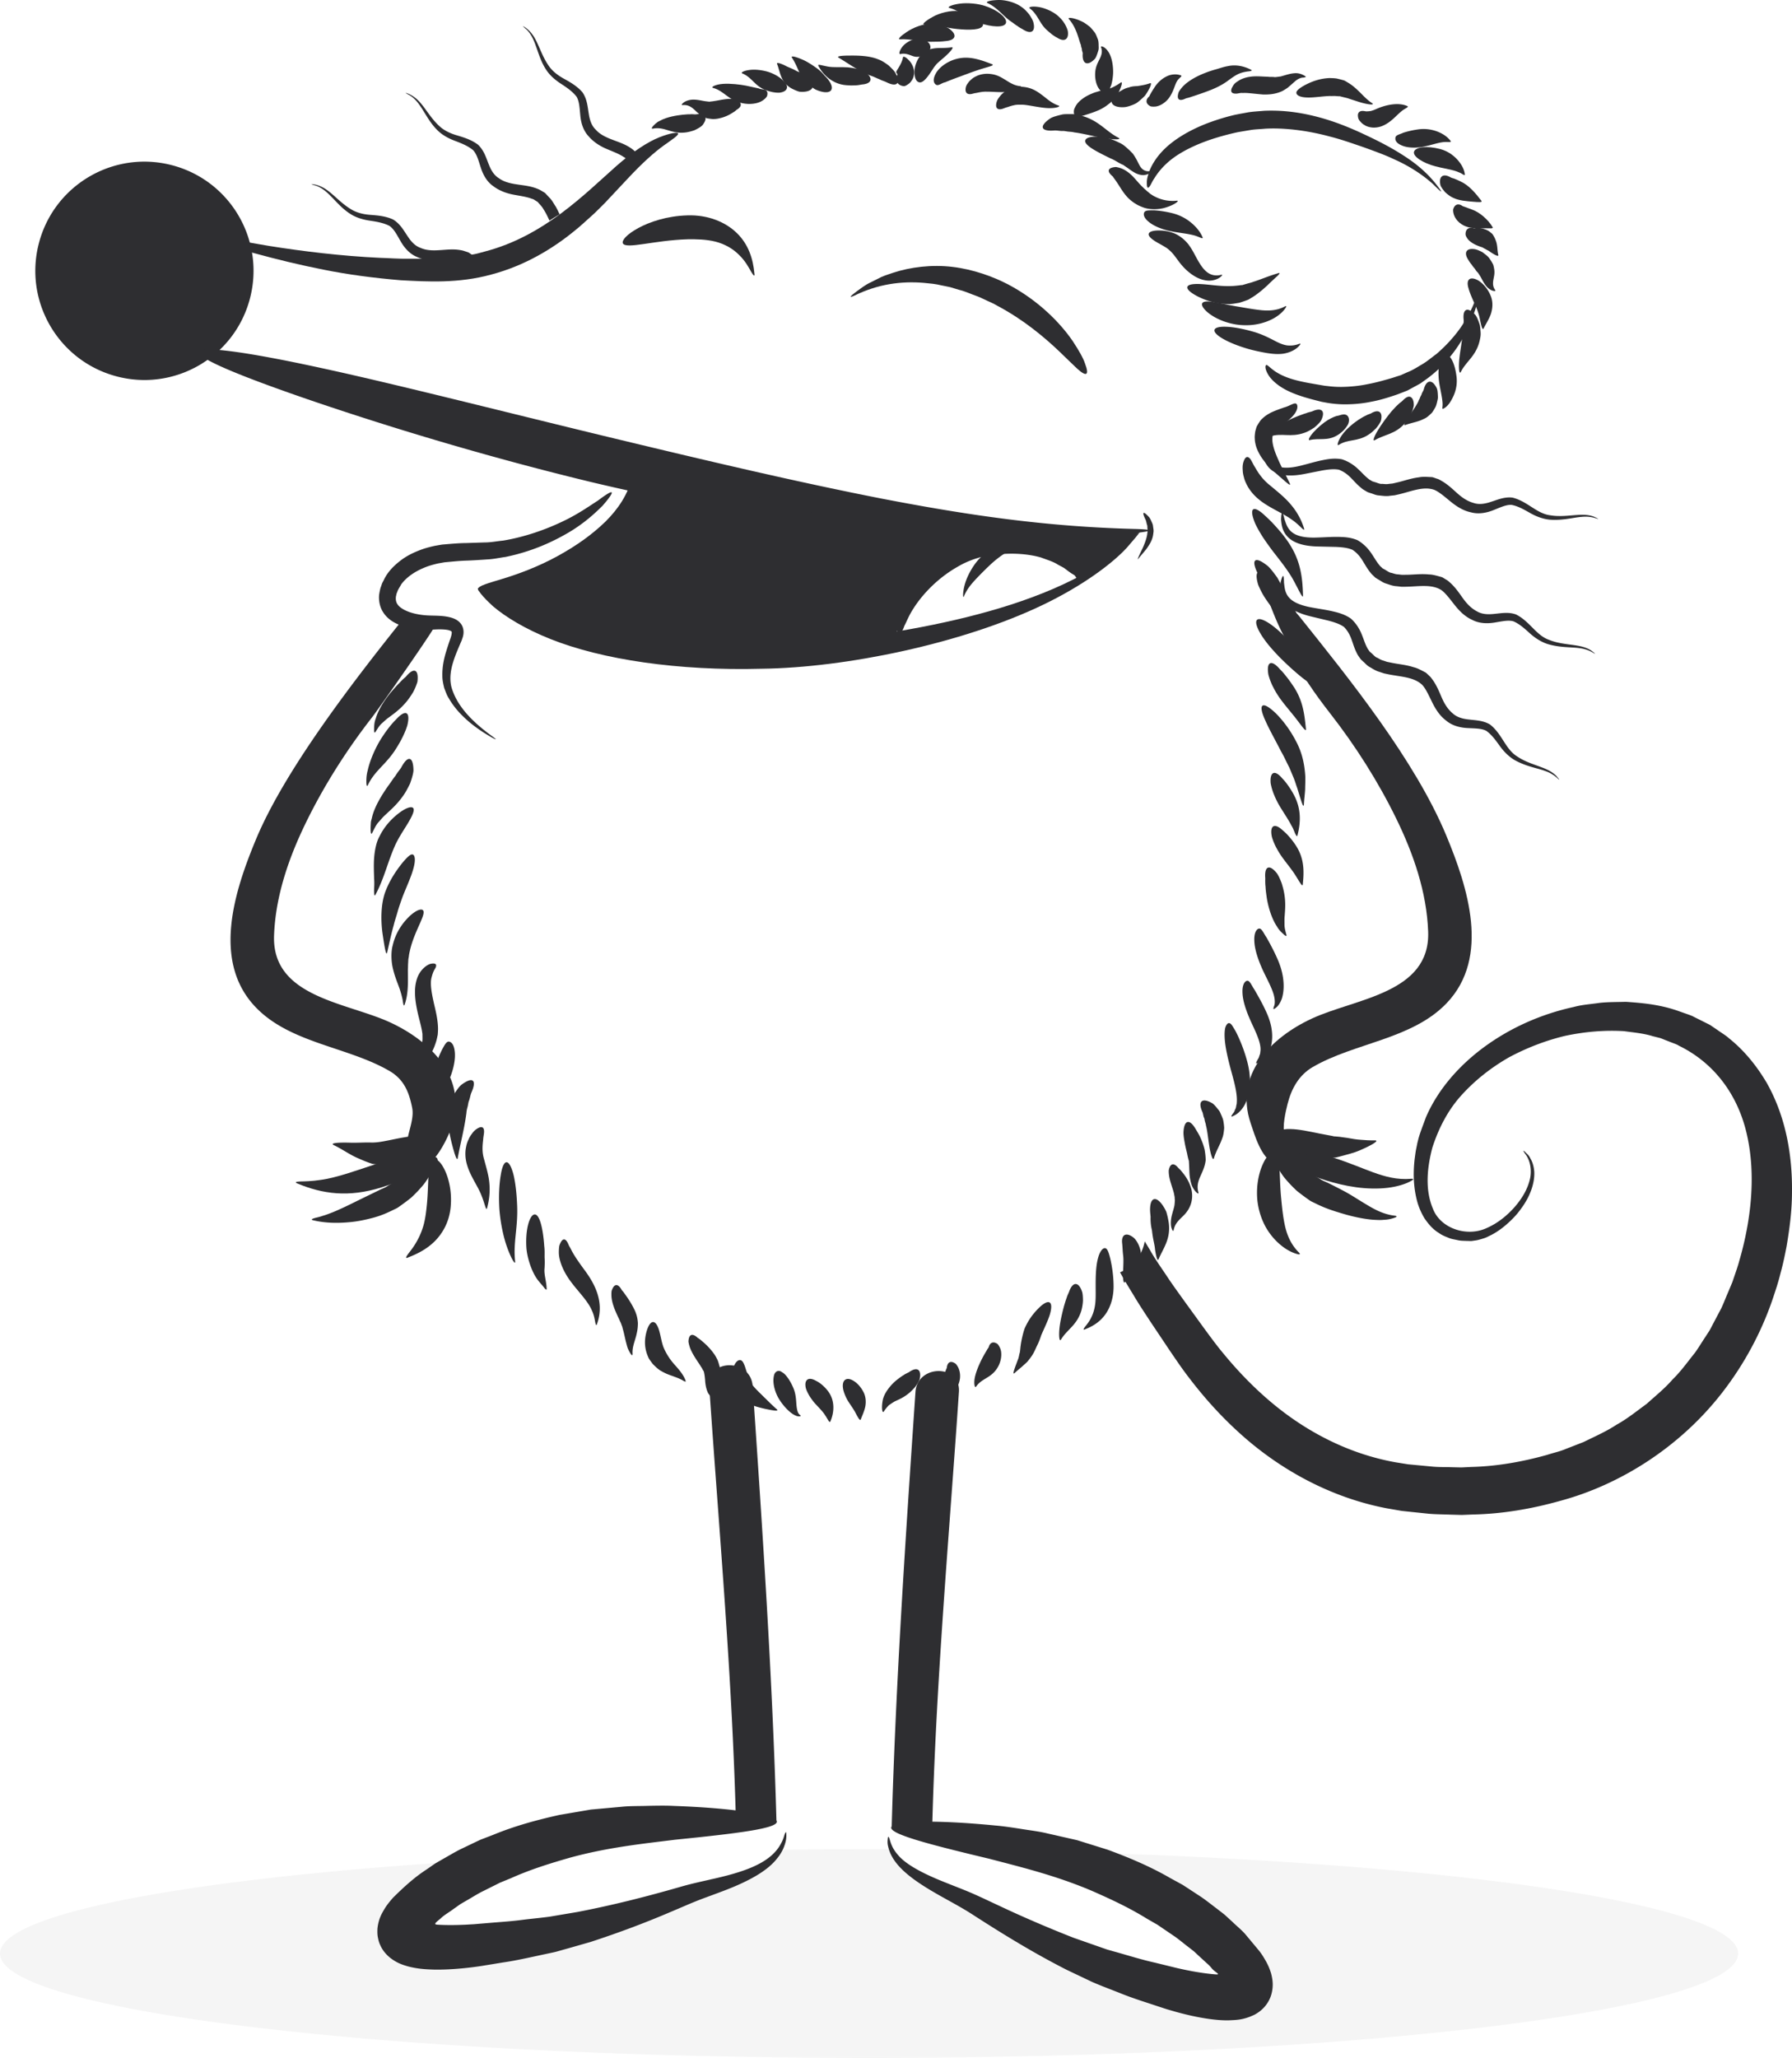
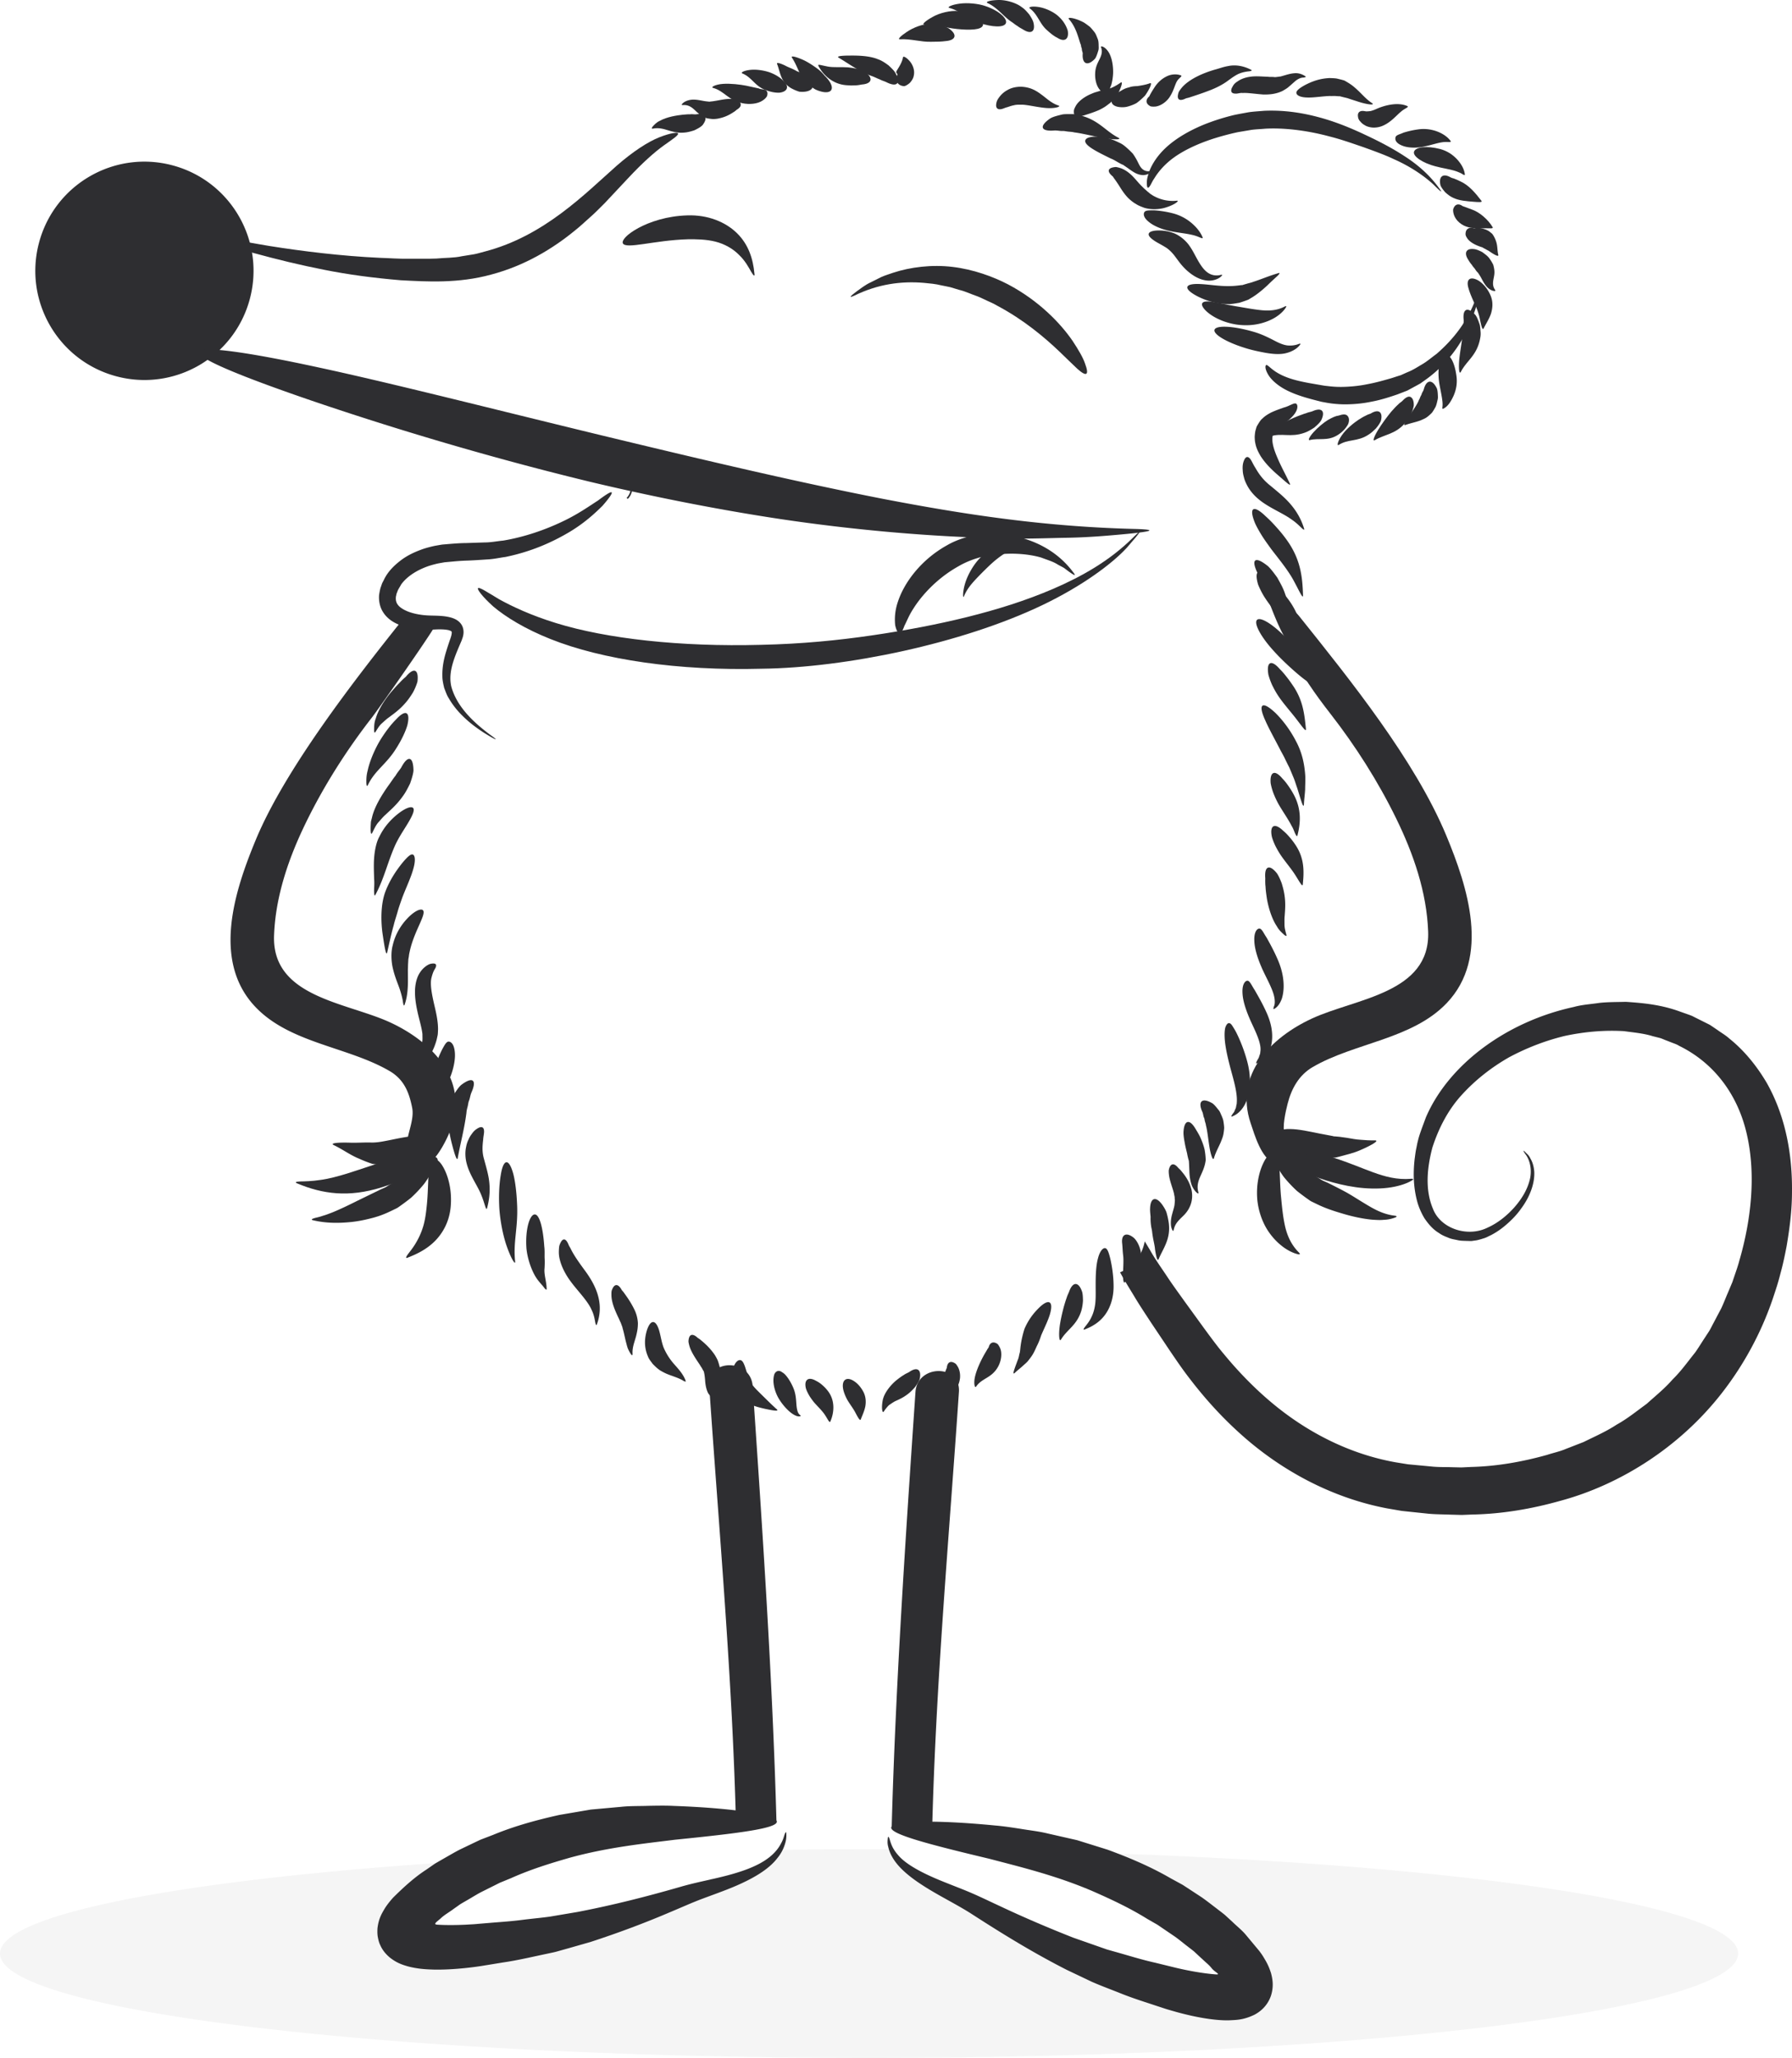
<svg xmlns="http://www.w3.org/2000/svg" width="561" height="644" viewBox="0 0 561 644">
  <g fill="none" fill-rule="evenodd">
    <path fill="#000000" fill-opacity=".04" d="M329.177 579.432c15.91 9.361 34.64 12.739 49.965 23.336 14.327 9.906.742 33.506-13.731 23.5-16.14-11.159-36.133-14.302-52.599-24.948-.275-.177-.517-.367-.772-.555-2.068-1.304-3.608-3.162-4.598-5.299h-.008c-4.291 0-7.526-1.633-9.716-4.093a15.56 15.56 0 0 1-1.58-.095c-.175-.02-.34-.052-.512-.076-.395-.06-.78-.128-1.154-.218a10.37 10.37 0 0 1-.52-.136 12.479 12.479 0 0 1-1.063-.348c-.142-.055-.283-.106-.42-.164-.404-.168-.794-.359-1.166-.566-.057-.03-.117-.057-.172-.09a11.695 11.695 0 0 1-2.424-1.853c-.013-.01-.024-.024-.038-.038a12.787 12.787 0 0 1-1.847-2.367c-3.251-1.29-5.529-3.761-6.78-6.722-2.65-.009-5.308-.014-7.977-.014-9.18 0-18.212.07-27.155.18-1.251 1.973-3.03 3.605-5.349 4.612-1.276.686-2.731 1.173-4.372 1.4-2.152 2.016-5.104 3.333-8.92 3.333-1.331 0-2.547-.174-3.676-.463-1.08 1.682-2.544 3.108-4.421 4.047-.909.455-1.815.906-2.721 1.36-3.355 1.677-6.78 2.39-10.483 1.372-.236-.065-.451-.185-.685-.264-2.155 3.116-5.708 5.285-10.662 5.285-1.105 0-2.109-.144-3.067-.35-2.17 2.138-5.226 3.526-9.176 3.526-.117 0-.223-.013-.34-.016-2.087 1.682-4.838 2.738-8.277 2.738-.095 0-.182-.011-.274-.014-.063 0-.117.014-.177.014-1.355 0-2.59-.18-3.736-.48-1.175 1.8-2.704 3.356-4.59 4.461-1.632.958-2.88 1.334-4.304 1.568-.753.166-1.559.26-2.4.304-.135.017-.244.028-.388.044-.797.079-1.622.016-2.443-.139-.77-.098-1.5-.25-2.188-.457-1.926 1.211-4.298 1.957-7.158 1.957-17.545 0-17.545-27.214 0-27.214 1.516 0 2.884.225 4.138.596a12.253 12.253 0 0 1 3.156-1.4c2.661-1.063 5.654-1.327 8.565-.525.079.022.147.063.223.088a12.368 12.368 0 0 1 2.329-2.85C67.298 586.434 0 597.94 0 611.343 0 629.378 121.809 644 272.065 644c150.259 0 272.065-14.622 272.065-32.657 0-15.684-92.146-28.76-214.953-31.911l199.952 33.272" />
    <path fill="#2e2e31" d="M553.052 338.805c-3.083-5.211-6.962-10.033-11.68-13.805-1.113-1.02-2.43-1.753-3.635-2.63l-1.85-1.254-.348-.234c-.199-.117.286.15-.476-.28l-.44-.22-.885-.441-3.52-1.759c-.526-.302-1.287-.563-2.025-.824l-2.195-.773c-5.89-2.169-11.354-2.689-17.01-3.075-2.778.081-5.563.032-8.279.335-2.696.405-5.425.557-8.015 1.273-10.48 2.28-20.075 6.665-28.12 12.579-8.018 5.908-14.55 13.479-18.202 22.01-.786 2.202-1.63 4.251-2.282 6.488l-.37 1.483-.335 1.671c-.247 1.135-.35 2.186-.506 3.258-.498 4.27-.402 8.534.601 12.663.477 2.06 1.328 4.079 2.433 5.943 1.224 1.807 2.688 3.538 4.557 4.64.879.648 1.842 1.053 2.808 1.418.949.446 1.918.58 2.867.778.955.243 1.87.25 2.772.275l1.344.038.166.006c.15-.008-.217.019.357-.02l.07-.007.283-.044.564-.082c.653-.049 1.681-.334 2.636-.645 1.02-.28 1.627-.69 2.413-1.036a23.581 23.581 0 0 0 3.877-2.526c2.285-1.837 4.163-3.774 5.588-5.807 2.944-3.957 4.299-8.205 4.09-11.6-.137-1.695-.605-3.101-1.214-4.087-.465-1.066-1.238-1.545-1.57-1.96-.78-.74-.778-.546-.027.578.819.969 2.196 3.606 1.57 7.35-.735 3.69-2.743 6.812-5.077 9.452-2.37 2.62-5.166 4.85-8.344 6.267-6.271 3.078-14.7.28-17.064-5.97-2.563-6.077-1.763-13.047-.15-19.148 2.01-6.175 4.968-11.874 9.289-16.557 4.271-4.67 9.285-8.562 14.737-11.673 5.545-2.958 11.408-5.222 17.472-6.68 6.1-1.299 12.314-1.851 18.463-1.487 3.036.428 6.105.67 9.013 1.579l2.21.555c.718.204 1.34.523 2.015.77l1.986.773c.662.253 1.31.452 2.06.925 11.283 5.528 18.596 15.744 21.273 28.066 2.726 12.247 1.368 26.134-2.462 39.254-.406 1.56-1.048 3.361-1.65 5.13l-.45 1.328-.112.332c.062-.21-.057.117-.076.147l-.256.607-1.023 2.43c-.7 1.614-1.322 3.277-2.079 4.877-.827 1.562-1.657 3.135-2.49 4.713-.426.784-.802 1.6-1.27 2.362l-1.469 2.254c-.996 1.491-1.912 3.05-2.97 4.517-2.278 2.814-4.376 5.819-7.031 8.39-2.419 2.795-5.332 5.13-8.127 7.648-3.05 2.201-5.996 4.632-9.386 6.493-3.218 2.125-6.818 3.696-10.36 5.44l-5.575 2.17c-1.844.791-3.85 1.196-5.781 1.83-7.833 2.202-15.867 3.606-23.89 3.8l-2.99.147-2.9-.066c-1.965-.073-3.78-.002-5.847-.168-2.1-.196-4.192-.395-6.274-.591l-1.561-.147-.18-.016-.297-.05-.704-.116-2.813-.452c-14.958-2.667-28.341-9.794-39.21-19-5.433-4.592-10.363-9.746-14.648-14.966-2.057-2.417-4.408-5.655-6.293-8.216l-6.043-8.33c-1.94-2.719-3.912-5.405-5.59-7.982-1.742-2.596-3.497-5.057-5.08-7.849l-1.682-2.803c-.824 4.21-3.403 8.001-7.737 9.678 1.29 2.392 2.824 4.857 4.345 7.358 1.771 2.988 3.635 5.753 5.52 8.635 1.9 2.833 3.828 5.713 5.787 8.64 2.163 3.16 3.896 5.762 6.393 8.96 4.688 6.096 9.923 11.884 16.003 17.3 12.055 10.771 27.743 19.605 45.528 22.988l3.338.577.835.144.42.07.657.074 1.56.163 6.268.656c2.138.193 4.568.19 6.853.283l3.49.095 3.418-.138c9.122-.18 18.378-1.731 27.46-4.295 18.198-4.898 37.1-16.418 50.628-33.849 6.742-8.676 12.194-18.66 15.82-29.328.999-2.997 1.666-4.953 2.427-7.982.787-2.833 1.363-5.617 1.9-8.393.957-5.604 1.703-11.289 1.703-17.085.138-11.504-1.927-23.6-7.942-34.217M239.163 569.33c1.303 0 2.802.234 3.91.509-1.233-44.76-4.41-91.459-7.441-136.05-.59-8.702-14.2-8.762-13.604 0 3.118 45.865 7.305 92.034 8.407 138.064 2.193-2.566 4.326-2.523 8.728-2.523M78.191 93.63c-4.903 18.217-23.64 29.013-41.852 24.109-18.215-4.904-29.005-23.647-24.102-41.864 4.9-18.22 23.64-29.013 41.852-24.109C72.3 56.667 83.094 75.413 78.19 93.63" />
    <path fill="#2e2e31" d="M57.226 72.633c-3.87-1.178-2.307-1.083 2.8-.12 5.1.988 13.777 2.732 24.197 4.447 10.417 1.663 22.646 3.168 34.655 3.723 3.015.081 5.92.345 8.968.277 2.957-.03 6.116.071 8.765-.049 2.746-.269 5.474-.168 8.002-.729 1.273-.204 2.525-.408 3.749-.604 1.222-.215 2.37-.615 3.515-.893 18.468-4.83 31.241-18.02 41.153-26.797 5.07-4.423 9.759-7.495 13.437-8.946 3.52-1.368 5.583-1.597 5.798-1.18.258.503-1.53 1.69-4.49 3.785-2.829 2.024-6.684 5.442-11.086 10.164l-7.376 7.865c-1.439 1.388-2.802 2.868-4.459 4.3-1.57 1.371-3.033 2.814-4.824 4.223-7.068 5.81-15.845 11.074-26.219 13.814-10.314 2.847-20.17 2.224-28.384 1.788-8.638-.729-16.504-1.777-24.018-3.287-15.05-2.958-28.741-7.019-44.183-11.781m147.151-32.377c-.438.068-.432-.18-.049-.656.39-.42 1.14-1.32 2.259-1.8 2.236-1.254 5.376-1.703 7.084-1.893.942-.06 1.668-.174 2.422-.144.568-.096 1.11.065 1.782.021 1.387-.242 2.445-.06 2.843.605.4.664.065 1.684-.8 2.797-.5.542-1.494 1.094-2.558 1.592-.955.321-2.1.65-3.164.716-2.22.196-3.683-.319-5.155-.748-1.453-.455-2.92-.844-4.664-.49" />
    <path fill="#2e2e31" d="M213.763 32.887c-.481.016-.435-.231.11-.675.5-.47 1.705-1.037 3.25-1.037 1.467 0 3.091.471 3.975.536.185.036.569.066.893.101l.245.027.122.014.063.008.03.003.013.003c.3.049-.403-.066-.33-.055h.004l.005-.003.335-.046c.432-.022.851-.095 1.248-.158 1.543-.217 3.7-.808 5.51-.612.47.046.89.117 1.232.218.294.133.547.28.757.438.419.313.66.67.68 1.059.019.386-.183.767-.569 1.123-.193.177-.43.349-.71.515-.22.193-.44.384-.68.552-1.045.659-2.563 1.758-5.368 2.254-.696.1-1.366.147-2.035.046l-.484-.06-.79-.128-.658-.297a13.599 13.599 0 0 1-1.436-.816c-.427-.3-.743-.596-1.078-.89-1.172-1.127-2.307-2.294-4.334-2.12" />
    <path fill="#2e2e31" d="M223.255 27.508c-.911-.169.593-1.086 3.077-1.26 2.435-.169 5.395.212 7.172.547 1.534.332 2.922.634 4.048.879.683.397 2.133.139 2.49.85.225.315.271.734.16 1.226.005.447-.604 1.154-1.448 1.707-1.591 1.075-4.143 1.306-6.33.846-4.408-.903-5.698-3.832-9.17-4.795" />
    <path fill="#2e2e31" d="M232.427 22.993c-.726-.262.536-.966 2.674-1.146 2.136-.193 4.843.343 6.427 1.02.832.349 1.512.716 2.149 1.138a8.12 8.12 0 0 1 1.483 1.214c.933.824 1.395 1.706 1.164 2.446-.228.74-1.107 1.2-2.342 1.345-.648.027-1.431-.047-2.25-.215a13.68 13.68 0 0 1-2.365-.746c-3.12-1.265-4.04-3.864-6.94-5.056" />
    <path fill="#2e2e31" d="M243.273 20.027c-.259-.626 1.023-.231 2.538.501.73.414 1.64.73 2.446 1.113.403.19.79.392 1.14.602.354.16.67.26.939.419.541.296.998.672 1.439 1.091.623.346 1.159.73 1.586 1.13.852.8 1.263 1.665 1.031 2.402-.231.743-1.064 1.217-2.22 1.386a7.939 7.939 0 0 1-1.945.019c-.786-.232-1.665-.605-2.536-1.075-3.411-2.009-3.403-5.084-4.418-7.588m19.301-1.962c-.868-.482.942-.672 3.494-.672 2.514-.025 6.097.046 8.738 1.13 1.304.445 2.438 1.251 3.41 1.978.9.849 1.779 1.687 2.146 2.41.786 1.462 1.007 2.646.47 3.207-.533.563-1.722.394-3.21-.332-.756-.39-1.496-.537-2.244-.961-.833-.291-1.649-.762-2.634-1.083-3.8-1.39-6.785-3.647-10.17-5.677" />
    <path fill="#2e2e31" d="M256.213 20.625c-.43-.724 1.083-.12 2.895.196 1.817.354 4.271.1 6.355.256.971.081 2.051.272 2.936.498 1.017.31 1.931.664 2.576 1.061 1.14.863 1.736 1.769 1.516 2.512-.22.743-1.217 1.184-2.648 1.293-.666.128-1.338.26-2.065.27-.881.062-1.738.048-2.807-.044-4.193-.292-7.259-3.125-8.758-6.042" />
    <path fill="#2e2e31" d="M247.931 18.057c-.457-.68.947-.392 2.96.457 1.04.414 2.081 1.01 3.072 1.644 1.014.661 1.934 1.306 2.543 1.82.648.55 1.181 1.15 1.687 1.748a10.565 10.565 0 0 1 1.459 1.717c.74 1.116.979 2.125.546 2.77-.435.643-1.458.795-2.764.523a10.47 10.47 0 0 1-2.13-.721c-.762-.428-1.57-1.029-2.359-1.698-1.662-1.405-2.228-2.678-2.911-4.137-.628-1.385-1.194-2.743-2.103-4.123m34.747-.101c.076-.487.957-.065 1.89.936.926.933 1.927 2.828 1.505 4.716-.111.86-.683 1.72-1.23 2.322-.66.577-1.553 1.12-1.937 1.023-.862-.082-1.594-.466-1.994-1.13-.397-.666-.389-1.485-.049-2.275.24-.427-.193-.617-.19-.675-.134-.185-.077-.21-.09-.413.169-.577 1.787-2.542 2.095-4.504" />
-     <path fill="#2e2e31" d="M297.912 14.807c.797-.128-.085 1.05-1.63 2.498-.75.7-1.706 1.472-2.435 2.131-.767.664-1.115 1.214-1.458 1.622-1.287 1.97-3.246 5.269-4.756 4.662-.743-.223-1.2-1.16-1.338-2.493-.134-1.263.136-3.38 1.583-5.503.433-.514.882-.99 1.344-1.366.487-.305.971-.563 1.445-.778.908-.332 1.76-.457 2.554-.517 1.59-.08 3.096.002 4.69-.256m12.664 5.285c.865.376-.8.702-3.06 1.407-2.3.689-5.183 1.794-7.093 2.501-1.94.7-3.48 1.31-4.57 1.766-.94.134-2.011 1.154-2.713.798-.618-.3-1.374-1.29-.234-3.46.96-1.842 3.134-3.507 5.612-4.383 2.495-.871 4.64-.76 6.57-.381 1.93.4 3.7 1.058 5.488 1.752m8.795 6.862c.917.03-.408 1.184-2.993 1.657-2.585.46-5.754.036-7.18.09-1.477-.084-2.508.18-3.673.408-.525.041-1.178.302-1.678.343-.506.044-.92-.06-1.2-.326-.278-.273-.395-.68-.37-1.195.035-.514.122-1.097.713-1.875a5.102 5.102 0 0 1 1.001-1.116c.386-.373.862-.71 1.431-.988 1.102-.601 2.547-.911 3.874-.862 2.72.103 4.138 1.137 5.534 1.956 1.36.852 2.713 1.74 4.54 1.908" />
    <path fill="#2e2e31" d="M331.316 33.007c1.036.288-.844 1.01-3.75.797-2.859-.22-6.246-1.108-7.878-1.042-.857-.011-1.57-.014-2.278.18-.707.127-1.458.4-2.062.6-.628.131-1.344.52-1.883.605-.552.106-.993.04-1.276-.223-.285-.264-.389-.697-.331-1.258.084-.571.185-1.219.843-2.079a7.58 7.58 0 0 1 2.707-2.414c1.224-.737 2.908-1.08 4.5-1.02 3.243.215 4.984 1.61 6.527 2.748 1.532 1.179 2.876 2.442 4.88 3.106m18.834 10.112c1.083.577-1.113.647-4.285.144-3.175-.517-7.058-1.535-9.522-1.824-.64-.174-1.233-.182-1.81-.242-.566-.043-1.164-.196-1.657-.207-.982.066-1.833-.206-2.818-.15-1.97.161-3.317-.105-3.575-.837-.256-.733.626-1.788 2.258-2.91.824-.544 2.288-.898 3.79-1.265.759-.144 1.494-.1 2.299-.123.797-.002 1.632-.002 2.416.194 6.51 1.314 8.597 5.004 12.904 7.22" />
    <path fill="#2e2e31" d="M359.987 53.549c.59-.038.523.215-.22.7-.351.285-.941.467-1.763.55-.803.018-1.752-.221-2.585-.654-.802-.427-1.54-.953-2.184-1.426l-.898-.623c-.305-.174-.781-.59-.939-.575-1.382-.62-2.522-1.499-3.665-1.915-4.192-2.058-8.458-4.137-7.96-5.707.21-.746 1.458-1.127 3.305-1.14.904-.039 2.038.144 3.279.419 1.246.215 2.573.759 3.931 1.428 1.401.577 2.389 1.595 3.322 2.436l.658.659.387.4.234.343c.296.435.612.95.903 1.472.533.955.865 1.872 1.447 2.572.54.69 1.562 1.287 2.748 1.061m8.313 9.27c1.197-.183-.452 1.328-3.858 2.27-1.698.421-3.907.593-6.105-.022a22.593 22.593 0 0 1-1.744-.697c-.588-.264-.817-.455-1.227-.686-.751-.44-1.7-1.23-2.286-1.831-1.248-1.326-1.967-2.534-2.598-3.525a42.91 42.91 0 0 0-1.515-2.248 8.135 8.135 0 0 1-.563-.827 6.089 6.089 0 0 1-.792-.748c-.414-.48-.585-.92-.468-1.29.117-.37.511-.634 1.129-.792.307-.08.67-.136 1.083-.16.484.078 1.064.222 1.706.448 1.218.468 2.375 1.31 3.422 2.343.98.986 1.861 2.099 2.642 2.91.392.383.764.75 1.124 1.105.487.394 1.074.985 1.297 1.107.267.248.588.539 1.029.778.391.294.827.504 1.278.724a12.117 12.117 0 0 0 6.446 1.14m33.927 33.089c.604-.3.569.008.025.75-.525.755-1.654 1.892-3.32 2.856-1.65.96-3.806 1.72-5.982 2.046-2.182.346-4.345.242-6.086-.03-7.077-1.184-11.31-5.426-10.467-6.656.836-1.364 5.64.201 11.375 1.118 2.865.479 5.113.898 7.406 1.11 2.264.18 4.652.068 7.05-1.194m4.433 11.708c.642-.22.566.081-.085.753-.612.689-2.002 1.682-4.037 2.158-2.005.498-4.484.21-6.38-.122-1.948-.354-3.855-.77-5.411-1.22-6.228-1.793-10.945-4.46-10.543-5.956.403-1.5 5.773-1.258 12.001.536 3.104.862 5.528 2.21 7.566 3.246 1.023.487 2.043.923 3.197 1.086 1.137.115 2.435.02 3.692-.481m-55.834-81.76c.693-.51.389 1.03-.721 3.227-.351.55-.585 1.178-1.192 1.764-.522.566-1.235 1.292-1.695 1.608-.58.43-.884.716-1.687 1.197-.568.332-1.137.643-1.621.85-2.06.868-3.317 1.197-4.383 1.561-.28.077-.544.147-.795.213a3.94 3.94 0 0 1-.802.28c-.501.106-.923.057-1.233-.177-.31-.234-.476-.626-.511-1.137a3.873 3.873 0 0 1 .04-.852c.088-.33.275-.724.498-1.138.863-1.668 3.058-3.127 4.898-3.875.484-.21.9-.378 1.33-.517l.318-.095c-.15.098.15-.044.204-.052l.661-.207c.441-.128.876-.228 1.31-.313l.976-.212c1.4-.294 2.97-1.11 4.405-2.126" />
    <path fill="#2e2e31" d="M359.994 26.048c.664-.255.288.942-.696 2.591a17.76 17.76 0 0 1-.841 1.288c-.378.389-.79.783-1.216 1.162-.427.38-.87.743-1.309 1.072-.446.296-.9.476-1.317.656-.827.324-1.695.61-2.407.694a7.88 7.88 0 0 1-1.94-.025c-1.154-.171-1.986-.645-2.223-1.382-.237-.74.166-1.6 1.012-2.398a7.878 7.878 0 0 1 1.573-1.121c.6-.346 1.129-.686 1.795-.936a5.66 5.66 0 0 1 .969-.283 5.64 5.64 0 0 1 .86-.25c.584-.12 1.202-.159 1.858-.18 1.232-.204 2.546-.387 3.882-.888m9.674-2.46c.69.227-.672.823-1.241 1.892-.604 1.02-1.042 3.046-2.193 4.77-1.023 1.672-3.137 3.117-4.88 3.117-.45.014-.863-.011-1.162-.095a3.252 3.252 0 0 1-.626-.4c-.351-.292-.572-.637-.62-1.02-.052-.385.07-.774.334-1.147.133-.185.302-.37.5-.544.129-.199.191-.392.273-.544.386-.702.745-1.31 1.54-2.523.789-1.162 1.98-2.36 3.501-3.121 1.518-.809 3.295-.869 4.574-.384m21.904-1.794c.55.245.253.411-.506.52-.762.068-1.978.25-3.159.735-1.186.495-2.416 1.423-3.885 2.493-1.714 1.2-3.46 1.995-4.826 2.555-2.77 1.086-5.126 1.837-6.693 2.352-.348.114-.71.206-1.067.28-.364.13-.71.324-1.015.405-.614.194-1.093.18-1.387-.073-.291-.256-.373-.724-.267-1.355.068-.319.125-.67.327-1.067.253-.406.587-.863 1.01-1.353 1.602-1.804 4.208-3.293 6.991-4.395a34.966 34.966 0 0 1 3.706-1.233c.968-.266 2.307-.762 3.55-.96 2.568-.574 5.137.013 7.22 1.096m16.97 1.995c.496.267.158.406-.516.493-.702-.016-1.57.335-2.476 1.048-.525.465-1.091.966-1.676 1.48-.4.316-.599.574-1.194.942-.49.315-1.19.748-1.519.868-2.127.922-4.165.99-5.77.95-3.156-.259-4.922-.572-6.331-.463-.68-.125-1.624.24-2.215.19-.625.003-1.069-.152-1.276-.479-.206-.326-.157-.797.11-1.368.328-.566.562-1.25 1.708-1.944 1.047-.764 2.448-1.276 3.942-1.483 1.548-.234 3-.114 4.326-.06.672.036 1.208.033 1.785.104.53-.011 1.042.003 1.559.052-.006.078 1.23-.096 1.344-.123l.563-.062.775-.22c1.042-.292 2.236-.698 3.474-.79 1.252-.142 2.452.256 3.388.865m20.973 8.465c1.074.69-1.24.568-4.342-.45-.716-.23-1.489-.478-2.286-.731l-1.102-.373-1.316-.316c-.441-.112-.876-.226-1.306-.335l-.041-.01-.008-.003.343.098h-.006l-.019-.003-.068-.003-.141-.005-.278-.011-.541-.033c-.713-.1-1.377.006-1.981-.043-2.386.06-4.946.533-7.063.473-2.125-.019-3.333-.593-3.499-1.325-.176-.781 1.002-1.633 2.645-2.55 1.657-.852 4.25-2.08 7.792-2.21.868.041 1.711.027 2.478.218l1.121.272.536.15.066.019.016.005.34.098h.003l.008.006.024.013.106.057.207.117c1.094.637 2.073 1.233 3.066 2.148 1.973 1.679 3.132 3.325 5.246 4.727m24.58 11.822c.457.68-.994.152-2.751.465-1.84.289-4.443 1.217-6.598 1.508-2.116.291-4.355.163-5.958-.558-1.89-.8-2.084-1.834-1.904-2.539.198-.767 1.534-.95 2.383-1.401 1.129-.362 2.707-.79 4.742-1.067a12.077 12.077 0 0 1 5.694.582c1.744.615 3.393 1.658 4.392 3.01" />
    <path fill="#2e2e31" d="M458.574 54.502c.065.413-.237.31-.664.04-.392-.282-1.11-.625-1.986-.933-1.788-.629-4.555-1.01-6.51-1.551-3.878-.999-7.314-3.143-6.713-4.67.558-1.369 3.842-1.87 8.225-.735 2.152.602 3.803 1.715 5.115 3.086 1.284 1.356 2.342 3.07 2.533 4.763m5.186 8.32c.452.567-.92.444-2.674.297-1.741-.16-4.274-.277-6.22-1.249-.93-.416-1.787-1.102-2.489-1.764-.68-.805-1.325-1.662-1.458-2.275-.259-1.23-.104-2.218.525-2.672.628-.455 1.61-.286 2.693.351.55.308 1.031.275 1.437.53.55.178 1.066.485 1.738.776 2.596 1.187 4.674 3.696 6.448 6.006m3.511 8.252c.332.582-.9.32-2.432.361-1.545 0-3.863.21-5.898-.566-.969-.342-1.957-1.01-2.664-1.774-.72-.814-1.115-1.652-1.279-2.476-.073-.409-.12-.798-.079-1.08.071-.254.158-.483.267-.681.215-.398.509-.678.873-.808.365-.128.77-.096 1.187.078.206.088.419.207.63.36.216.109.42.141.597.212l2.489.933c2.283.82 4.916 3.086 6.31 5.44" />
    <path fill="#2e2e31" d="M469.055 79.749c.166.683-1.015.095-2.397-.836-.34-.234-.71-.503-.99-.612-.332-.16-.452-.278-.955-.525l-.623-.343-.15-.09-.076-.044-.036-.021-.019-.011-.01-.006-.003-.003-.003-.002c.28.215.076.06.139.109l-.188-.05-.69-.25c-.882-.318-3.073-1.233-3.87-2.74-.508-.768-.391-1.203-.329-1.647.084-.43.275-.783.577-1.026.302-.245.685-.353 1.124-.345.418-.008.993.242 1.297.081.683-.065 1.254-.234 3.257.455.487.199.933.424 1.35.765l.704.582.291.425c.182.288.343.582.487.884.182.39.335.79.457 1.167.474 1.522.308 2.746.656 4.083m-1.02 10.947c.224.345.014.462-.584.313-.59-.11-1.614-.694-2.365-1.723-.759-.977-1.31-2.245-1.749-2.947-.253-.39-.5-.77-.737-1.132l-.014-.022v-.003c-.022-.038.169.321.087.169l-.002-.003-.006-.008-.027-.027-.055-.055-.103-.111-.19-.218a5.03 5.03 0 0 1-.33-.43c-.331-.612-.878-1.02-1.175-1.606-.46-.511-.808-1.047-1.126-1.586-.71-1.083-.933-2.077-.5-2.719.432-.642 1.441-.814 2.72-.571.656.152 1.436.49 2.239.925.748.593 1.703 1.184 2.31 2.16.329.463.612.926.851 1.38l.177.34.044.15.081.297.134.626c.234 1.167.117 1.962-.009 2.664-.253 1.372-.663 2.73.33 4.137m-3.566 12.061c-.38.751-.748-.781-1.156-2.754-.37-2.047-1.225-4.098-1.924-5.508-.666-1.489-1.27-2.88-1.638-4.2-.424-1.33-.386-2.397.218-2.881.604-.487 1.657-.302 2.873.392 1.21.745 2.742 2.294 3.692 4.446 1.02 2.2.715 4.355.196 6.001-.604 1.677-1.51 3.024-2.261 4.504m-7.143 13.628c-.482.892-.724-.918-.52-3.585.237-2.683.88-5.905 1.034-7.81.112-.503.15-.966.15-1.399.016-.433.106-.884.133-1.276-.087-.724.152-1.358.093-2.172-.185-1.633.054-2.8.759-3.119.707-.318 1.749.275 2.859 1.489.544.626.999 1.872 1.418 3.149.144.634.176 1.273.233 1.965a6.837 6.837 0 0 1-.078 2.068c-.942 5.557-4.258 7.086-6.081 10.69m-5.478 11.507c-.349.18-.335-.158-.278-.587.057-.433.076-1.103-.054-2.055-.207-1.853-.914-4.57-1.094-6.575-.18-2.006-.087-3.94.33-5.402.405-1.576 1.164-2.327 1.928-2.327 1.475.182 2.862 2.936 3.333 7.23.188 2.118-.22 3.958-.939 5.631-.734 1.595-1.716 3.372-3.226 4.085m-11.862 5.105c-1.717.556 3.4-5.41 4.22-7.845.22-.3.296-.626.43-.926.108-.299.348-.598.41-.862.134-.575.55-.94.716-1.655.375-1.336.996-2.196 1.766-2.27.772-.073 1.55.659 2.184 1.897.338.574.397 1.745.435 2.871.025.596-.16 1.121-.285 1.723-.147.588-.302 1.203-.64 1.736-.302.55-.62 1.067-.963 1.513-.378.392-.767.743-1.153 1.059-.76.68-1.61.96-2.392 1.323-1.602.596-3.164.86-4.728 1.436" />
    <path fill="#2e2e31" d="M430.38 137.749c-.776.473-.237-1.105.98-3.103 1.207-1.997 2.96-4.351 4.18-5.815.686-.721 1.214-1.383 1.826-1.946.58-.558.928-.895 1.491-1.271.96-1.026 1.872-1.7 2.618-1.431.712.255 1.18 1.238 1.123 2.759-.152.795-.481 1.97-.977 2.88-.487.886-1.085 1.885-1.847 2.693-3.028 3.4-6.336 3.43-9.394 5.234m-11.246 1.463c-.71.487-.402-1.072.963-3.032 1.371-1.973 3.711-3.829 5.18-4.806.822-.49 1.431-.917 2.144-1.24.563-.322 1.067-.512 1.663-.703 1.167-.73 2.2-.95 2.826-.493.626.458.724 1.51.376 2.839-.324.691-.9 1.581-1.605 2.37-.664.656-1.486 1.424-2.343 1.932-3.447 2.221-6.257 1.258-9.204 3.133m-9.091-1.498c-.716.187-.109-1.048 1.191-2.488 1.298-1.44 3.143-2.969 4.446-3.774 1.398-.803 2.498-1.31 3.409-1.405 1.064-.359 2.06-.55 2.653-.021.568.5.783 1.431.332 2.64-.697 1.376-1.995 2.726-3.491 3.589-3.066 1.823-5.705.757-8.54 1.459m-12.39-1.144c-.886.294-.016-1.156 1.978-2.787 2.025-1.646 5.036-2.909 6.778-3.605.97-.31 1.684-.675 2.494-.871.613-.294 1.25-.349 1.93-.594 1.368-.623 2.483-.729 3.025-.174.538.558.4 1.671-.261 3.024-.387.675-1.227 1.467-2.147 2.245-.887.574-1.967 1.268-3.058 1.62-4.408 1.578-7.11-.055-10.738 1.142" />
    <path fill="#2e2e31" d="M403.75 151.22c.59 1.35-1.235-.447-4.329-3.108-1.515-1.375-3.3-3.1-4.76-5.362-.689-1.167-1.347-2.43-1.639-3.886-.168-.713-.217-1.431-.228-2.199.043-.786.166-1.774.296-2.092l.194-.683.01-.044.134-.384.016-.03.065-.114.134-.231.272-.455c.38-.588.743-1.216 1.23-1.59.933-.935 1.85-1.444 2.717-1.915 1.65-.792 3.056-1.206 4.043-1.592 1.796-.435 3.336-1.7 3.945-1.151.5.43.686 2.169-1.763 4.466-1.066 1.037-2.383 1.856-3.585 2.727-1.198.87-1.755 1.605-2 2.479-.59 1.967.324 4.721 1.434 7.271 1.088 2.594 2.508 5.114 3.814 7.893m58.447-58.224c.702-1.861.708-1.113.202 1.44-.13.637-.275 1.393-.482 2.237l-.95 2.724c-.334 1.004-.737 2.074-1.31 3.143-.553 1.078-1.062 2.273-1.758 3.421-2.71 4.706-6.723 9.542-12.227 13.313l-1.01.724-.976.54-1.948 1.055-.963.523-.063.032-.304.142-.13.051-.265.101-.522.204-2.073.798c-2.778.955-5.477 1.785-8.023 2.248-2.522.533-5.072.789-7.542.835-2.487.065-5.129-.204-7.077-.604l-.778-.136-.277-.055-.095-.024-.188-.046-.373-.096-1.483-.378a81.613 81.613 0 0 1-2.886-.795c-1.872-.56-3.621-1.183-5.178-1.92-3.131-1.443-5.42-3.433-6.458-5.166-1.113-1.845-.98-2.844-.71-3.04.348-.25 1.112.708 2.347 1.592 1.3.988 3.355 2.085 6.239 2.907 1.436.416 3.069.77 4.859 1.104l2.816.49 1.507.259.39.065.192.036.098.016.05.008.01.003-.171-.03.024.003.786.081c2.24.289 4.057.34 6.182.229 2.135-.11 4.361-.36 6.627-.844 2.272-.424 4.421-1.012 6.48-1.608 1.035-.27 2.03-.64 3.02-.94l.37-.116.183-.057.093-.03.046-.014.024-.008.011-.003c.218-.095-.285.128-.228.104l.72-.33 1.424-.636c2.018-.781 3.39-1.764 4.938-2.64 1.515-.917 2.908-2.126 4.347-3.165 5.365-4.662 9.762-10.265 12.463-17.747M344.71 14.853c-.125-.365.101-.436.632-.19.552.217 1.3.911 1.896 1.956 1.132 2.128 1.287 4.926 1.224 6.439-.092 1.597-.337 2.724-.596 3.617a5.824 5.824 0 0 0-.443 1.254c-.15.433-.395.757-.737.94-.343.181-.749.203-1.192.086-.435-.06-.93-.443-1.44-1.175-.919-1.25-1.31-3.228-1.196-5.016.103-1.81.729-2.953 1.287-4.08.544-1.093 1.118-2.348.565-3.831M334.65 6c-.558-.612.96-.536 3.125.31.531.243 1.121.48 1.698.83.563.382 1.148.803 1.717 1.252.528.52 1.017 1.124 1.469 1.701.444.59.688 1.342.939 1.957.285.62.31 1.304.337 1.951-.008.656.098 1.25-.112 1.86-.342 1.134-.745 2.359-1.251 2.742-.988.975-1.953 1.42-2.664 1.11-.71-.31-1.03-1.314-.974-2.694.063-.378-.027-.664-.12-.906a3.062 3.062 0 0 1-.138-.732c.033-.226-.18-.53-.207-.792-.062-.272-.043-.56-.217-.833-.727-2.122-1.39-5.236-3.603-7.756m-12.237-3.357c-.65-.438.778-.8 2.925-.413 2.135.356 4.769 1.625 6.178 3.029 1.448 1.32 2.375 3.002 2.754 4.368.214 1.257.005 2.237-.645 2.658-.653.422-1.633.186-2.688-.506-1.023-.49-2.082-1.35-3.262-2.43-2.28-2.038-2.735-4.781-5.262-6.706M309.155.95c-.779-.357.699-.855 3.06-.934 2.337-.147 5.695.713 7.6 2.186 1.006.647 1.71 1.529 2.372 2.294.576.857 1.074 1.692 1.292 2.384.373 1.369.288 2.443-.335 2.903-.626.458-1.673.215-2.862-.552-.598-.346-1.2-.645-1.774-1.102-.664-.365-1.26-.936-1.967-1.366-2.6-1.81-4.211-4.317-7.386-5.813" />
    <path fill="#2e2e31" d="M297.236 2.49c-.911-.207.607-1.004 3.14-1.341 2.525-.357 5.876-.014 8.01.715 4.333 1.432 7.051 3.96 6.518 5.38-.552 1.481-4.323 1.25-8.243-.04-3.91-1.206-5.785-3.737-9.425-4.714" />
    <path fill="#2e2e31" d="M289.373 7.66c-.923.06.296-1.088 2.51-2.318 2.156-1.282 5.788-2.177 8.266-1.854 2.443.235 4.5 1.037 5.8 1.87 1.277.852 1.97 1.753 1.78 2.504-.378 1.57-4.258 1.6-8.072 1.219-1.926-.201-3.423-.514-5.08-.904-1.637-.326-3.343-.628-5.204-.517" />
    <path fill="#2e2e31" d="M281.73 12.301c-.863.057.247-1.07 2.195-2.337 1.885-1.293 5.05-2.567 7.503-2.504 2.359-.022 4.544.73 5.768 1.557 1.17.846 1.79 1.744 1.586 2.492-.204.749-1.194 1.206-2.628 1.337-1.398.19-2.906.228-4.677.228-3.314.085-6.23-.969-9.748-.773" />
-     <path fill="#2e2e31" d="M281.892 16.912c-.525.15-.43-.917.563-2.224.985-1.336 3.001-2.354 4.272-2.481 1.335-.183 2.361.081 3.123.522.803.433 1.336 1.086 1.415 1.856.076.773-.319 1.516-1.018 2.096-.743.571-1.804.952-2.753 1.085-.999.117-1.687-.193-2.598-.533-.876-.327-1.927-.59-3.004-.321m158.666 16.276c.696.34-.737.66-1.997 1.78-1.369 1.118-3.093 3.257-5.556 4.332-1.142.533-2.698.795-4.048.512-.688-.128-1.287-.352-1.771-.675a4.216 4.216 0 0 1-1.238-1.007c-.735-.754-.775-1.296-.84-1.796-.044-.496.056-.907.318-1.192.26-.286.658-.425 1.15-.425.477-.014 1.162.229 1.576.112.215.002.427-.006.66-.055.219.008.42-.054.597-.114.364-.112.734-.223 1.4-.525 2.547-1.16 6.724-2.275 9.749-.947m-32.333 132.13c.236.665-.106.515-.765-.097-.647-.618-1.651-1.66-3.08-2.621-2.72-2.02-7.24-3.74-10.344-6.363-1.523-1.238-2.843-2.822-3.672-4.455-.42-.819-.768-1.608-.94-2.4-.22-.767-.366-1.497-.377-2.215-.13-1.445.106-2.357.38-3.032.267-.675.6-1.07.983-1.11.386-.041.792.272 1.191.879.384.612.792 1.562 1.306 2.337.993 1.742 2.318 3.8 4.742 5.702 2.351 1.96 4.71 3.829 6.533 6.041 1.853 2.197 3.213 4.646 4.043 7.335m-.308 20.905c.06 1.505-1.025-1.001-2.794-4.28-1.73-3.337-4.878-7.123-7.09-10.026-1.05-1.448-2.12-2.91-2.968-4.265-.882-1.412-1.627-2.743-2.147-3.886-.95-2.297-1.216-3.935-.574-4.368.642-.435 2.07.414 3.858 2.142a38.47 38.47 0 0 1 2.966 2.966c1.093 1.206 2.239 2.507 3.37 4.066 4.58 6.161 5.2 11.751 5.38 17.651m-2.494 17.052c.436 1.443-1.352-.55-3.354-4.038-2.014-3.505-3.817-8.393-5.072-11.563-.544-1.677-1.254-3.068-1.703-4.499-.615-1.23-.993-2.42-1.447-3.51-1.105-2.175-1.486-3.762-.884-4.249.604-.487 2.076.218 3.972 1.75.914.852 1.902 2.166 2.944 3.614.789 1.464 1.784 3.119 2.37 4.91 2.581 7.165 1.403 11.794 3.174 17.585" />
+     <path fill="#2e2e31" d="M281.892 16.912m158.666 16.276c.696.34-.737.66-1.997 1.78-1.369 1.118-3.093 3.257-5.556 4.332-1.142.533-2.698.795-4.048.512-.688-.128-1.287-.352-1.771-.675a4.216 4.216 0 0 1-1.238-1.007c-.735-.754-.775-1.296-.84-1.796-.044-.496.056-.907.318-1.192.26-.286.658-.425 1.15-.425.477-.014 1.162.229 1.576.112.215.002.427-.006.66-.055.219.008.42-.054.597-.114.364-.112.734-.223 1.4-.525 2.547-1.16 6.724-2.275 9.749-.947m-32.333 132.13c.236.665-.106.515-.765-.097-.647-.618-1.651-1.66-3.08-2.621-2.72-2.02-7.24-3.74-10.344-6.363-1.523-1.238-2.843-2.822-3.672-4.455-.42-.819-.768-1.608-.94-2.4-.22-.767-.366-1.497-.377-2.215-.13-1.445.106-2.357.38-3.032.267-.675.6-1.07.983-1.11.386-.041.792.272 1.191.879.384.612.792 1.562 1.306 2.337.993 1.742 2.318 3.8 4.742 5.702 2.351 1.96 4.71 3.829 6.533 6.041 1.853 2.197 3.213 4.646 4.043 7.335m-.308 20.905c.06 1.505-1.025-1.001-2.794-4.28-1.73-3.337-4.878-7.123-7.09-10.026-1.05-1.448-2.12-2.91-2.968-4.265-.882-1.412-1.627-2.743-2.147-3.886-.95-2.297-1.216-3.935-.574-4.368.642-.435 2.07.414 3.858 2.142a38.47 38.47 0 0 1 2.966 2.966c1.093 1.206 2.239 2.507 3.37 4.066 4.58 6.161 5.2 11.751 5.38 17.651m-2.494 17.052c.436 1.443-1.352-.55-3.354-4.038-2.014-3.505-3.817-8.393-5.072-11.563-.544-1.677-1.254-3.068-1.703-4.499-.615-1.23-.993-2.42-1.447-3.51-1.105-2.175-1.486-3.762-.884-4.249.604-.487 2.076.218 3.972 1.75.914.852 1.902 2.166 2.944 3.614.789 1.464 1.784 3.119 2.37 4.91 2.581 7.165 1.403 11.794 3.174 17.585" />
    <path fill="#2e2e31" d="M408.14 201.851c.088.64-.212.455-.726-.226-.585-.658-1.085-1.894-2.174-3.148-1.828-2.637-4.886-5.672-6.918-8.192a41.428 41.428 0 0 1-2.667-3.753 26.386 26.386 0 0 1-1.795-3.595c-.61-2.076-.65-3.554.022-3.938.674-.383 1.934.398 3.425 1.97.797.676 1.6 1.484 2.476 2.447.96.994 1.899 2.099 2.93 3.375 4.048 5.05 5.022 9.936 5.428 15.06m1.984 11.395c1.061 2.156-7.289-4.964-11.228-9.383-4.097-4.417-6.494-8.847-5.354-9.895 1.142-1.05 5.387 1.679 9.487 6.096 4.053 4.542 4.804 8.896 7.095 13.182m-1.294 14.862c.108 1.124-1.059-.57-2.776-2.803-1.7-2.26-4.246-5.068-5.816-7.435-.778-1.14-1.445-2.387-1.99-3.495-.535-1.2-.94-2.343-1.174-3.292-.313-1.865-.153-3.182.55-3.508.701-.327 1.817.397 3.049 1.834.65.64 1.314 1.385 1.989 2.27.762.917 1.469 1.937 2.255 3.096 3.058 4.6 3.453 8.861 3.913 13.333m-.625 23.586c-.15 1.633-.89-1.22-2.125-5.152-.364-.974-.65-2.044-1.088-3.102-.44-1.05-.892-2.134-1.341-3.212a91.289 91.289 0 0 1-1.521-3.07c-.482-.987-1.042-1.896-1.461-2.754-1.769-3.412-3.496-6.496-4.552-8.931-1.126-2.444-1.504-4.183-.876-4.632.631-.452 2.155.47 4.106 2.324 1.934 1.921 4.342 4.88 6.293 8.632 2.032 3.718 2.671 7.25 2.943 10.437.15 1.6.003 3.184.003 4.722-.07 1.554-.313 3.118-.38 4.738m-2.014 9.675c-.095.49-.329.272-.634-.324-.337-.601-.557-1.54-1.224-2.623-1.083-2.158-3.012-4.839-4.217-7.027a28.99 28.99 0 0 1-1.48-3.225 17.765 17.765 0 0 1-.843-3.042c-.16-1.72.133-2.91.849-3.195.723-.291 1.746.413 2.837 1.72.585.59 1.135 1.262 1.73 2.109a25.789 25.789 0 0 1 1.856 2.985c2.372 4.471 2.125 8.733 1.126 12.622m1.661 15.369c-.092.99-.938-.65-2.217-2.667-1.251-2.05-3.336-4.452-4.682-6.45a29.057 29.057 0 0 1-1.717-2.972c-.484-1.012-.857-2.003-1.083-2.835-.329-1.639-.19-2.842.49-3.214.677-.373 1.771.152 2.987 1.303a15.605 15.605 0 0 1 1.921 1.894 23.64 23.64 0 0 1 2.09 2.738c2.766 4.19 2.603 8.314 2.211 12.203m-290.267-47.746c-.297.495-.455.264-.48-.507.041-.732-.06-2.193.534-3.644.881-3.148 3.333-6.542 5-8.496.912-1.018 1.627-1.888 2.446-2.667a17.066 17.066 0 0 1 1.937-1.864c1.165-1.429 2.242-2.164 2.955-1.859.716.302.93 1.584.7 3.41a17.62 17.62 0 0 1-1.42 3.367c-.654 1.042-1.451 2.258-2.349 3.254-1.825 2.112-3.496 3.263-5.12 4.488-.868.58-1.496 1.25-2.304 1.94-.77.703-1.266 1.6-1.9 2.578m-2.39 16.638c-.283.569-.446.318-.492-.528-.03-.83-.049-2.343.403-3.976.72-3.377 2.609-7.46 4.233-9.996 1.649-2.596 3.284-4.64 4.669-6.003 1.376-1.5 2.562-2.267 3.25-1.905.684.36.749 1.763.265 3.75-.602 2.052-1.848 4.648-3.434 7.144-3.101 5.064-6.695 6.901-8.894 11.514m1.355 14.967c-.277.59-.443.343-.503-.52-.027-.433-.03-1.02.002-1.734.022-.362.044-.748.071-1.159.076-.392.196-.8.31-1.233.773-3.616 3.401-7.595 5.034-9.944.925-1.216 1.564-2.302 2.37-3.276.524-.942 1.196-1.669 1.749-2.501.968-1.85 1.942-2.904 2.696-2.722.753.183 1.142 1.565 1.161 3.65-.084 1.08-.53 2.509-1.055 4.025-.637 1.276-1.382 2.805-2.329 4.052-1.902 2.656-3.686 4.128-5.365 5.723-.884.767-1.521 1.614-2.337 2.49-.74.898-1.21 1.976-1.804 3.149m1.045 19.294c-.294.656-.435.302-.47-.642-.082-.972.154-2.39-.006-4.295-.038-1.72-.174-4.302.01-6.548.142-2.008.646-4.868 1.644-6.604 1.812-3.729 4.435-6.11 6.418-7.58 2.046-1.461 3.55-1.926 4.108-1.407.577.54-.027 2.093-1.189 4.093-1.14 2.03-2.965 4.559-4.287 7.343-2.42 5.315-3.491 10.518-6.228 15.64m3.64 18.06c-.328 1.472-.785-1.168-1.384-5.158-.658-4.166-.75-9.835.862-13.95 1.521-3.897 3.6-6.713 5.102-8.637 1.537-1.848 2.764-3.125 3.482-2.763.664.338.827 1.96.07 4.531-.69 2.542-2.168 5.65-3.403 8.845-.568 1.62-1.055 2.966-1.463 4.398-.428 1.562-.947 2.99-1.23 4.264-.751 2.61-1.363 5.511-2.035 8.47m5.48 16.311c-.209.716-.394.365-.552-.558-.09-.922-.451-2.416-1.025-4.169-.62-1.81-1.524-3.804-2.136-6.441-.569-2.327-.631-5.245-.05-7.297.983-4.286 3.39-7.296 5.293-9.11 2.016-1.865 3.523-2.341 4.113-1.895 1.273 1.113-2.435 6.126-3.942 12.287-.174.768-.354 1.489-.416 2.186l-.164.92-.065 1.21c-.062.809-.024 1.318-.081 2l.016 2.142c.03 2.874-.016 5.895-.99 8.725m5.053 23.097c-.136.915-.356.621-.606-.623-.297-1.24-.177-3.44.266-5.804.202-1.195.46-2.425.629-3.639.13-.648.1-1.127.171-1.676.068-.504.006-1.31.02-1.949-.18-1.875-.991-4.564-1.473-6.7-.497-2.196-.884-4.447-.862-6.654.008-2.185.49-4.392 1.553-5.97.972-1.527 2.46-2.523 3.309-2.722.862-.185 1.442-.139 1.662.18.223.318.063.876-.416 1.616-.435.77-.667 1.486-.952 2.59-.525 2.06.163 5.452 1.18 9.719.48 2.139.871 4.205.882 6.36-.027.62-.025.98-.106 1.769-.095.446-.19.884-.286 1.32-.207.86-.59 1.967-.936 2.776-1.436 3.295-3.537 5.695-4.035 9.407m270.936-44.858c.153.528-.122.492-.69.022-.504-.493-1.584-1.334-2.286-2.651-1.738-2.561-2.78-6.455-3.156-8.905-.182-1.295-.343-2.384-.386-3.48-.12-.953-.098-1.835-.087-2.68-.147-1.762.122-2.994.84-3.28.721-.286 1.758.43 2.849 1.818.506.767.993 1.85 1.453 3.059.337 1.107.696 2.427.873 3.687.392 2.62.199 4.537.063 6.488-.115.988-.047 1.883-.06 2.904.027.993.307 1.946.587 3.018m-3.671 23.135c-.48.378-.444-.014-.22-.691.307-.637.358-1.745.078-3.06-.55-2.688-2.808-6.435-4.018-9.323-1.244-2.884-2.141-5.81-2.201-8.188-.123-2.681.827-3.775 1.548-3.797.792-.032 1.374 1.483 2.301 2.836.925 1.655 2.25 4.022 3.51 6.94 1.249 2.914 1.828 5.636 1.82 8.31-.008 1.34-.19 2.673-.587 3.925-.487 1.241-1.14 2.406-2.231 3.048m-5.381 17.008c-.552.346-.484-.021-.106-.743.171-.37.52-.764.653-1.352.087-.28.215-.55.294-.852.035-.31.073-.637.114-.974.19-2.678-1.845-6.453-3.161-9.408-1.3-2.94-2.354-5.963-2.47-8.45-.18-2.798.79-3.919 1.504-3.96.797-.054 1.374 1.554 2.331 2.948.958 1.711 2.408 4.13 3.777 7.214 1.349 3.062 1.956 6.107 1.556 9.024-.351 2.958-2.163 5.416-4.492 6.553m-7.738 16.658c-.634.324-.49-.065 0-.77l.433-.566c.103-.248.22-.523.342-.822.15-.264.264-.572.302-.95.047-.37.196-.68.188-1.108.294-3.224-1.24-7.938-2.122-11.35-.895-3.435-1.6-6.717-1.681-9.28-.052-1.209.04-2.534.312-3.171.283-.691.623-1.086 1.01-1.113.386-.027.783.318 1.17.963.424.689.832 1.287 1.368 2.403a49.073 49.073 0 0 1 3.254 8.793c.944 3.639 1.045 6.91.408 9.936-.593 2.977-2.28 5.949-4.984 7.035m-248.45-2.1c.058.545-.206.466-.693-.122-.496-.574-1.173-1.733-1.521-3.287-.8-3.16 0-7.274.794-9.637a46.23 46.23 0 0 1 2.37-5.747c.688-1.225 1.306-2.534 2.106-2.455.737.079 1.57.863 1.828 2.985.272 1.944-.155 4.526-.969 6.96-.816 2.451-1.817 4.035-2.669 5.69-.835 1.619-1.545 3.423-1.246 5.614m5.841 15.157c-.193 1.209-.925-.87-1.725-3.981-.818-3.062-1.743-7.52-1.107-10.99.068-.843.297-1.665.593-2.446.289-.78.52-1.524.884-2.212.863-1.336 1.7-2.624 2.5-3.263 1.633-1.228 2.944-1.747 3.551-1.268.607.484.395 1.875-.438 3.733-.38.937-.438 1.862-.846 2.803-.136.512-.207 1.122-.356 1.69-.16.57-.305 1.17-.346 1.837-.661 5.122-1.836 9.253-2.71 14.097m9.206 15.614c-.357 1.23-.64-1.067-1.79-3.867-1.048-2.823-3.622-6.192-4.593-9.866-.495-1.755-.577-3.72-.204-5.366.15-.838.403-1.584.732-2.235a7.51 7.51 0 0 1 1.012-1.75c.724-1.069 1.412-1.532 1.997-1.86.585-.32 1.064-.4 1.396-.202.334.201.487.661.478 1.325-.002.653-.236 1.576-.274 2.414-.202 1.802-.45 3.832.293 6.265.653 2.47 1.48 5.091 1.657 7.655.226 2.583-.076 5.051-.704 7.487m8.743 16.703c.19 1.51-1.257-.787-2.598-4.635-1.366-3.84-2.258-9.168-2.386-12.883-.155-3.745.079-7.04.495-9.438.384-2.436 1.004-3.965 1.78-4.006.772-.04 1.55 1.41 2.184 3.794.601 2.424.996 5.794 1.148 9.408.351 7.214-1.265 11.683-.623 17.76m9.873 8.583c.032.553-.259.354-.694-.182-.215-.267-.433-.61-.84-1.026a31.301 31.301 0 0 1-1.353-1.647c-1.926-2.645-3.227-6.953-3.45-9.92-.386-5.978 1.1-10.411 2.596-10.441 1.597-.038 2.647 4.694 2.998 9.974.169 1.292.084 2.514.109 3.614.07 1.08.043 2.128-.017 3.198-.233 2.043.604 4.13.65 6.43m15.775 11.048c-.199.664-.386.34-.563-.523-.16-.854-.357-2.253-1.061-3.71-1.222-2.952-4.484-6.122-6.633-9.067-2.144-2.866-3.678-6.316-3.7-9.057 0-.718.04-1.352.114-1.886.09-.511.28-.863.433-1.195.326-.64.688-.998 1.077-1.004.386-.005.762.34 1.107.972.183.3.313.735.517 1.116.223.356.436.737.626 1.14.876 1.755 2.378 3.93 4.372 6.621 1.962 2.68 3.474 5.427 4.155 8.284.707 2.86.497 5.715-.444 8.309m11.123 9.404c.003.571-.245.473-.672-.18-.21-.329-.465-.797-.743-1.393-.247-.585-.391-1.236-.595-1.981-.392-1.489-.577-2.697-1.067-4.382l-.147-.588-.166-.421c-.103-.28-.204-.561-.302-.83-.31-.585-.473-1.097-.77-1.658-1.023-2.147-2.097-4.637-2.157-6.877-.008-.56-.011-1.086.079-1.472a5 5 0 0 1 .391-.923c.289-.517.632-.816 1.015-.851.387-.036.781.196 1.16.65.19.226.377.506.557.838.204.294.452.517.65.8.814 1.143 2.125 2.863 3.401 5.49a10.897 10.897 0 0 1 1.042 4.188c-.016 1.306-.144 2.193-.416 3.363-.509 2.3-1.399 3.895-1.26 6.227m16.58 8.277c.209.49-.12.425-.694.098-.55-.359-1.478-.789-2.702-1.232-.604-.234-1.322-.455-2.108-.779-.716-.258-1.856-.862-2.449-1.227-1.028-.7-1.575-1.3-2.304-2.011-.58-.808-1.225-1.54-1.518-2.384-1.44-3.353-.855-6.21-.39-7.898.528-1.769 1.241-2.838 2.014-2.835.775.002 1.466 1.107 1.956 2.852.495 1.774.778 3.965 1.532 5.568a19.36 19.36 0 0 0 2.96 4.596c1.338 1.519 2.968 3.23 3.703 5.252m9.54 5.524c.247.398.122.51-.346.33a5.66 5.66 0 0 1-.95-.51c-.373-.269-.71-.742-1.118-1.281-.618-1.143-.906-2.708-.988-4.014-.098-1.298-.258-2.417-.506-3.173l.085.315c-.223-.359-.414-.71-.583-1.05a12.6 12.6 0 0 1-.63-.99c-1.195-1.802-2.672-3.881-3.26-5.863a9.54 9.54 0 0 1-.316-1.39c0-.373.041-.7.104-.983.125-.568.364-.952.72-1.102.36-.147.8-.049 1.296.259.247.152.503.364.775.61.283.173.566.37.838.584 1.135.953 2.86 2.34 4.554 4.836.335.575.648 1.119.89 1.693.215.604.392 1.192.536 1.755l.082.308c.144 2.485-.765 3.992-1.303 5.342-.583 1.282-1.002 2.828.12 4.324m19.044 3.518c.775.692-1.072.417-3.72-.158-1.327-.302-2.888-.669-4.518-1.366-1.608-.664-3.357-1.872-4.342-3.388-.985-1.475-1.442-3.119-1.5-4.455-.075-1.35.099-2.484.384-3.429.56-1.81 1.418-2.631 2.169-2.61 1.676.036 1.904 4.885 3.583 7.335.778 1.216 2.174 2.492 3.567 3.886 1.417 1.377 2.813 2.8 4.377 4.185m7.246 1.773c.37.253.296.493-.566.433-.71-.106-1.7-.645-2.539-1.36-1.735-1.446-3.409-3.685-4.181-5.454-.778-1.77-1.102-3.53-1.007-4.918.052-.656.182-1.388.44-1.774.27-.39.602-.634.983-.702.38-.069.778.051 1.17.323.41.267.775.48 1.194.966.816.901 1.657 2.254 2.354 3.84.702 1.587.865 3.032.974 4.472.054.72.092 1.445.22 2.147.144.71.258 1.45.958 2.027m9.528 1.995c-.267.703-.806-.67-1.714-2.008-.876-1.372-2.473-2.811-3.58-4.15-.493-.648-1.035-1.372-1.413-2.052-.421-.727-.77-1.475-.966-2.115-.304-1.262-.168-2.267.458-2.724.625-.457 1.63-.27 2.747.384.566.28 1.119.629 1.709 1.116.628.536 1.246 1.105 1.858 1.902 2.487 3.08 2.076 6.967.9 9.647m9.524-.644c-.24.648-.876-.528-1.624-1.937-.732-1.445-1.89-2.893-2.606-4.148-.675-1.24-1.233-2.645-1.374-3.818-.134-1.162.111-2.09.767-2.501.658-.414 1.6-.234 2.593.392.987.615 2.06 1.64 2.938 3.23.895 1.554.966 3.293.713 4.746-.294 1.492-.928 2.757-1.407 4.036m7.224-2.474c-.43.762-.843-.756-.402-3.295.44-2.675 2.957-5.383 4.445-6.548.846-.656 1.442-1.113 2.177-1.538.509-.386 1.085-.585 1.67-.914 1.151-.827 2.188-1.124 2.835-.7.648.428.784 1.497.482 2.88-.223.71-.795 1.608-1.458 2.515-.607.699-1.429 1.545-2.18 2.122-1.643 1.268-2.802 1.712-4.168 2.354-.606.346-1.2.751-1.869 1.22a12.22 12.22 0 0 0-1.532 1.904m12.775-1.434c-.816.387-.106-1.12 1.216-2.969 1.325-1.84 2.963-4.071 3.768-5.385.844-1.326 1.306-2.178 1.635-3.133.071-.198.172-.416.28-.648.055-.283.082-.58.164-.816.147-.484.397-.83.75-.988.354-.16.776-.12 1.241.09.232.114.474.234.721.457.242.291.498.672.738 1.135.424.893.658 2.041.53 3.331-.155 1.263-.645 2.553-1.357 3.639-1.456 2.155-3.208 3.007-4.83 3.635-1.64.615-3.254.915-4.856 1.652m16.123-6.373c-.406.71-.874-.8-.392-2.999.484-2.158 1.619-4.534 2.282-5.82.68-1.318 1.19-2.072 1.603-2.834.12-.174.234-.337.343-.492.12-.2.155-.493.269-.689.201-.424.484-.721.846-.854.365-.137.776-.093 1.205.098.213.117.436.185.65.44.218.275.436.632.632 1.064.764 1.59.419 4.093-.601 5.917-2.027 3.617-4.996 3.5-6.837 6.17m12.078-4.247c-.941.838-.09-1.285.93-4.05.316-.696.387-1.382.553-2.033.206-.533.223-1.649.359-2.482.212-1.67.715-3.777 1.208-5.26 1.36-3.143 3.123-5.157 4.54-6.553 1.429-1.388 2.642-2.05 3.309-1.652.666.397.656 1.774.1 3.685-.557 1.905-1.76 4.324-2.734 6.591-.402 1.24-.83 2.349-1.368 3.37-.577 1.256-.93 2.157-1.736 3.3-.4.555-.803 1.07-1.197 1.551-.416.45-.882.817-1.311 1.217-.847.803-1.78 1.478-2.653 2.316m14.465-10.426c-.479.778-.715-.865-.503-3.287.226-2.439.966-5.4 1.453-7.218.277-.928.533-1.796.818-2.552.207-.76.57-1.364.825-2.074.52-1.402 1.227-2.264 2.002-2.256.776.008 1.47.884 1.967 2.294.253.694.294 1.747.316 2.836a13.854 13.854 0 0 1-.544 3.33c-1.423 4.51-4.443 5.781-6.334 8.927m7.486-3.19c-.599.266-.498-.077.003-.754.506-.661 1.4-1.696 2.032-3.064.67-1.345 1.094-2.964 1.246-4.681.147-1.72.076-3.527.084-5.076-.016-3.102.087-6.18.667-8.43.582-2.398 1.513-3.46 2.26-3.419.795.046 1.241 1.606 1.707 3.508.44 2.044.955 4.893.98 8.344.029 3.429-.901 6.537-2.572 8.872-1.679 2.367-3.975 3.76-6.407 4.7m12.573-14.811c-.468.645-.688-.803-.645-2.841.095-2.09.22-4.374.033-5.536-.16-1.336-.155-2.31-.289-3.644-.166-1.295.068-2.289.74-2.672.675-.387 1.657-.09 2.705.7 1.023.764 2.299 2.946 2.446 5.284.122 2.477-.934 4.058-1.908 5.269-1.03 1.2-2.157 2.16-3.082 3.44m10.5-7.17c-.348.855-.805-.854-1.131-3.157-.09-1.148-.457-2.479-.664-3.763a29.422 29.422 0 0 1-.261-1.884c-.09-.59-.242-1.102-.3-1.597a15.897 15.897 0 0 1-.155-2.817c-.087-.95-.196-1.875-.157-2.65.051-1.568.451-2.651 1.191-2.882.74-.232 1.679.435 2.598 1.698.45.642.934 1.385 1.314 2.332.31 1.034.575 2.22.757 3.483.596 5.035-1.752 7.835-3.192 11.237m4.732-9.165c-.128.536-.351.389-.612-.354-.321-.73-.406-2.145-.09-3.71.313-1.453.955-3.205.966-3.978.043-.223.054-.735.092-1.08.03-.273-.057-.518-.054-.757.03-.47-.158-.936-.193-1.358-.376-1.734-1.36-3.949-1.592-5.925a9.041 9.041 0 0 1-.079-1.396c.049-.37.147-.677.248-.947.215-.536.511-.873.887-.966.375-.092.797.07 1.237.446.22.183.438.439.672.705.25.22.496.457.732.716.936 1.157 2.552 2.896 3.377 6.161.683 3.467-.713 6.064-2.22 7.667-1.415 1.477-2.925 2.533-3.371 4.776m7.718-11.776c.11.47-.065.508-.47.166-.427-.33-1.053-1.067-1.57-2.248-.446-1.165-.716-2.708-.765-4.137-.06-1.415-.095-2.735-.193-3.837l.008.223a19.046 19.046 0 0 1-.53-2.245c-.272-1.165-.577-2.3-.767-3.448-.229-1.217-.397-2.34-.378-3.252.092-1.805.525-3.01 1.281-3.184.756-.174 1.69.715 2.587 2.294.468.767.988 1.6 1.44 2.582.457 1.054.974 2.325 1.303 3.737.198 1.097.307 2.13.343 3.075l.008.218c-.278 2.259-1.127 3.79-1.744 5.236-.629 1.42-1.086 3.007-.553 4.82m4.87-10.655c-.271.92-.897-.697-1.351-3.162-.417-2.498-.702-5.497-1.154-7.114-.027-.463-.21-.827-.302-1.225-.125-.367-.12-.838-.283-1.123-.313-.654-.231-1.304-.623-2.05-.61-1.434-.7-2.58-.12-3.097.577-.514 1.714-.304 3.083.455.672.294 1.458 1.303 2.228 2.27.438.503.599 1.088.892 1.695.248.607.545 1.249.615 1.921.117.672.19 1.317.223 1.932-.035.583-.1 1.14-.187 1.671-.147 1.089-.545 1.93-.88 2.812-.736 1.687-1.599 3.19-2.14 5.015m-24.281-196.893c7.155.234 4.494.868-4.712 1.706-4.604.414-10.847.98-18.307 1.061-3.73.085-7.77.213-12.058.243-4.285-.09-8.818-.188-13.55-.286-18.919-.62-40.953-2.58-62.528-5.791-21.57-3.236-42.657-7.596-60.012-11.738-34.686-8.406-65.42-17.988-87.447-25.5-21.991-7.54-35.393-13.1-34.838-15.106.547-1.978 14.895-.04 37.678 4.91 22.764 4.906 53.834 12.836 88.108 21.142 34.278 8.27 61.814 14.726 88 19.864 26.173 5.034 51.045 8.812 79.666 9.495M127.676 393.549c-.757.324-.645-.117-.025-.982.623-.852 1.744-2.167 2.699-3.87a22.626 22.626 0 0 0 2.37-5.759c.517-2.073.734-4.174.916-5.943.691-7.076.036-13.613 2.106-14.252.985-.213 2.367.939 3.621 3.698 1.211 2.643 2.15 6.67 1.72 11.278-.422 4.602-2.473 8.186-4.938 10.668-2.509 2.509-5.414 3.967-8.47 5.162" />
    <path fill="#2e2e31" d="M98.134 381.896c-.96-.196-.525-.482.67-.8.595-.14 1.376-.31 2.306-.645.92-.243 1.98-.673 3.12-1.11 2.286-.94 4.895-2.189 7.523-3.506 2.61-1.27 5.178-2.523 7.31-3.562l1.467-.65c.48-.23.92-.561 1.374-.82a54.564 54.564 0 0 1 2.67-1.507c1.697-1.08 3.278-2.06 4.709-2.79 2.859-1.625 4.967-2.242 5.648-1.467.683.779-.194 2.803-2.163 5.449a41.165 41.165 0 0 1-4.087 4.343c-.9.718-1.871 1.456-2.9 2.196-.522.36-1.017.768-1.602 1.086-.604.291-1.216.588-1.84.887-2.603 1.257-4.54 1.864-6.627 2.368-2.027.506-4.024.879-5.985 1.07-3.905.383-7.76.348-11.593-.542" />
    <path fill="#2e2e31" d="M93.13 370.369c-.998-.392-.502-.588.869-.648 1.363-.027 3.624-.06 6.255-.465 5.278-.694 11.968-3.198 16.993-4.83 5.008-1.598 9.857-2.787 13.549-3.016 3.827-.264 5.985.422 6.205 1.399.237 1.037-1.92 2.272-4.886 3.728-3.11 1.475-7.444 3.375-12.621 5.027-10.368 3.249-18.514 2.079-26.363-1.195" />
    <path fill="#2e2e31" d="M104.496 358.356c-1.363-.67 1.474-.882 5.226-.762 1.864.073 4.31-.125 6.573-.05 1.86.025 3.621-.353 5.243-.66 3.213-.64 6.562-1.405 9.28-1.424 1.404-.043 2.457.139 3.205.457.762.3 1.23.705 1.333 1.214.103.506-.172 1.064-.754 1.641-.604.563-1.488 1.179-2.448 1.81-2.03 1.22-5.074 2.808-9.215 3.655-2.068.419-4.136.364-6.002.024l-.378-.049-.142-.046-.282-.093-.556-.19-1.082-.406a43.375 43.375 0 0 1-2.07-.876c-2.7-1.075-5.24-2.98-7.931-4.245M450.393 58.71c1.51 1.979.697 1.367-1.52-.846-2.272-2.155-6.53-5.407-12.423-8.014-2.89-1.383-6.211-2.564-9.623-3.8-3.52-1.2-7.016-2.446-10.594-3.344-7.112-1.919-14.327-2.765-20.18-2.43-1.436.141-2.785.16-4.249.359-1.445.245-2.87.484-4.271.721a83.07 83.07 0 0 0-7.877 2.104c-4.916 1.61-9.09 3.622-12.166 5.84-3.061 2.212-4.995 4.662-6.073 6.441-.59.841-.968 1.704-1.284 2.243-.326.536-.585.795-.773.748-.19-.049-.293-.4-.323-1.028-.033-.632-.033-1.505.337-2.744.612-2.433 2.35-5.698 5.585-8.716 3.216-2.997 7.724-5.63 12.962-7.656A69.76 69.76 0 0 1 386.3 36c1.716-.368 2.987-.572 4.54-.863 1.534-.234 3.27-.319 4.933-.466 6.6-.285 12.433.73 17.64 2.167 5.186 1.44 9.882 3.412 14.093 5.413 4.31 2.013 8.437 4.155 12.357 6.732 3.929 2.545 7.607 5.71 10.53 9.73m-73.93 15.507c.296.874-1-.21-3.124-.683-2.171-.536-5.37-.79-7.721-1.38-2.326-.582-4.522-1.513-5.948-2.697-1.627-1.284-1.795-2.416-1.42-3.056.397-.683 1.736-.547 2.996-.585 1.447.082 3.436.318 5.748.895a14.767 14.767 0 0 1 5.782 2.871c1.572 1.282 2.957 2.866 3.686 4.635m5.687 11.81c.67-.158.58.13-.193.753-.745.561-2.555 1.375-4.745.912-2.193-.376-4.255-1.755-5.893-3.282a20.427 20.427 0 0 1-2.176-2.441l-1.461-1.962c-.827-1.059-1.565-1.75-2.413-2.384-.912-.59-1.94-1.151-2.873-1.671-1.845-1.048-2.993-2.058-2.773-2.809.215-.737 1.622-1.113 3.872-1.004 1.115.05 2.51.256 4.14.885 1.638.688 3.314 2.008 4.473 3.532 1.151 1.57 1.73 2.806 2.294 3.826.587 1.078 1.145 2.069 1.785 2.958.639.888 1.363 1.699 2.347 2.251.972.555 2.272.781 3.616.436m17.978-.524c.68-.232.517.111-.144.778-.67.648-1.799 1.611-3.167 2.972-1.369 1.284-3.477 3.078-5.284 4.074l-.35.217-.178.11-.087.051-.043.027-.297.128-.903.324c-.601.204-1.2.427-1.796.58-1.194.18-2.375.451-3.398.378-4.184-.02-7.454-1.342-9.606-2.42-2.155-1.126-3.366-2.19-3.162-2.936.202-.751 1.807-1.031 4.2-.892 2.392.111 5.478.642 8.525.636 1.531.011 2.832-.13 4.1-.304l.24-.025.122-.01h.013c.052-.023-.432.184-.226.097l.006-.003.008-.002.033-.011.068-.022.533-.169 1.053-.31c.69-.201 1.417-.351 1.964-.58 2.348-.74 5.033-1.91 7.776-2.688M245.744 573.8c.225-.534.361-.572.413-.12.003.44.117 1.434-.253 2.811a12.695 12.695 0 0 1-2.525 4.958c-2.8 3.699-7.98 6.63-13.995 9.136-3.017 1.25-6.3 2.406-9.62 3.652-3.12 1.168-6.695 2.784-10.417 4.336-7.409 3.156-15.633 6.259-24.551 9.165-2.158.615-4.337 1.236-6.525 1.862l-3.292.925-.827.231-.59.147-.435.096-1.744.375c-4.63.969-9.44 2.115-13.916 2.754-2.272.373-4.541.743-6.802 1.11-2.576.392-4.848.648-7.31.855-2.43.193-4.873.313-7.42.27-2.562-.071-5.144-.2-8.292-1.024-1.575-.468-3.36-.99-5.57-2.724-1.074-.898-2.263-2.136-3.03-3.91-.42-.839-.62-1.759-.795-2.673-.13-.879-.122-1.704-.081-2.536.348-3.114 1.406-4.763 2.258-6.213.84-1.391 2.108-2.842 2.617-3.413 3.602-3.57 6.903-6.52 10.401-8.771l2.558-1.78c.876-.552 1.79-1.048 2.68-1.57 1.776-.999 3.61-2.098 5.316-2.97 1.66-.794 3.308-1.58 4.94-2.364l1.227-.583.292-.13.084-.033.169-.065.331-.128.67-.256 2.655-1.018c6.984-2.887 14.039-4.74 20.745-6.24l9.881-1.684 9.33-.841c3.009-.327 5.887-.22 8.665-.324 2.772-.05 5.433-.104 7.944.027 20.138.727 32.226 2.95 32.267 4.923.044 2.158-12.373 3.69-31.826 5.652-9.661 1.209-21.131 2.36-33.121 5.675-5.97 1.717-12.175 3.622-18.3 6.37l-2.334.956-.587.24-.294.119-.147.06-.074.03-.038.016c-.201.092.234-.112.174-.084l-1.21.61c-1.622.81-3.257 1.624-4.903 2.448-1.553.83-2.876 1.685-4.347 2.52-.719.425-1.453.822-2.166 1.269l-2.07 1.467c-1.325 1.004-2.9 1.853-3.997 2.93-1.173 1.026-2.509 1.865-1.08 1.96 2.88.182 5.92.141 8.907.005l2.234-.128c.509-.013 1.49-.122 2.206-.176l4.636-.387c3.085-.234 6.097-.468 8.908-.849 2.805-.348 5.82-.62 8.39-.982 2.876-.488 5.722-.967 8.546-1.443 10.912-2.087 21.602-4.79 32.419-7.91 5.534-1.601 11.146-2.496 16.661-4.121 2.759-.817 5.52-1.777 8.14-3.195 2.59-1.412 5.126-3.383 6.609-6.284.802-1.423.939-2.509 1.21-3.031Zm37.32-2.657c-1.304 0-2.803.234-3.91.51 1.232-44.76 4.41-91.46 7.441-136.05.59-8.703 14.199-8.763 13.603 0-3.118 45.864-7.305 92.033-8.407 138.063-2.192-2.566-4.325-2.523-8.727-2.523" />
    <path fill="#2e2e31" d="M277.942 575.197c.076-.474.201-.495.37-.147.364.678.555 2.925 2.786 5.407 2.084 2.559 6.374 5.07 11.946 7.452 2.81 1.202 5.945 2.378 9.378 3.769 3.63 1.483 6.992 3.151 10.594 4.811 7.188 3.397 15.04 6.763 22.995 9.893 2.111.74 4.242 1.485 6.383 2.237l3.227 1.129.808.283.204.073.051.017c-.057-.022.196.073-.114-.044l.098.027.397.115 1.592.452c4.288 1.183 8.38 2.514 12.961 3.535 2.24.547 4.473 1.094 6.695 1.638 1.924.454 4.158.906 6.19 1.25 2.065.347 4.108.625 6.023.764 1.883.147-.081-.61-1.14-1.837-.497-.653-1.115-1.257-1.787-1.832l-1.899-1.741-1.855-1.726c-.645-.539-1.323-1.028-1.976-1.548-1.35-1.023-2.543-2.047-3.974-3.075l-4.533-3.081-1.118-.765c-.055-.035.348.223.16.106l-.035-.021-.068-.039-.139-.078-.275-.158-.55-.316-2.19-1.257c-5.702-3.54-11.598-6.257-17.286-8.752-11.44-4.883-22.655-7.552-32.071-10.037-19.015-4.534-31.12-7.704-30.787-9.835.302-1.954 12.577-2.547 32.631-.588 2.509.207 5.137.612 7.88 1.034 2.739.471 5.606.749 8.545 1.475 2.946.67 5.996 1.36 9.136 2.074 3.101.969 6.293 1.965 9.566 2.985 6.45 2.382 13.192 5.157 19.73 8.951l2.497 1.36.629.344.313.171.157.087.08.044.271.168 1.138.74c1.515.994 3.044 1.993 4.581 3.002 1.575 1.092 3.249 2.422 4.873 3.653.816.634 1.651 1.249 2.448 1.91l2.297 2.106c1.507 1.475 3.096 2.673 4.453 4.355 1.366 1.635 2.713 3.254 4.046 4.852.925 1.26.974 1.347 1.877 2.874.708 1.227 1.26 2.435 1.769 4.071.44 1.693.897 3.973.002 6.882a10.258 10.258 0 0 1-2.241 3.819c-.977 1.047-1.97 1.709-2.909 2.226-3.667 1.777-5.988 1.66-8.213 1.785-2.185.019-4.106-.177-5.961-.425-3.687-.517-7.047-1.298-10.3-2.185l-2.417-.694c-1.028-.294-1.575-.5-2.378-.754l-4.418-1.456c-2.911-.947-5.787-1.921-8.695-3.105-2.925-1.165-5.63-2.15-8.595-3.45-2.633-1.255-5.242-2.493-7.827-3.723-10.515-5.348-20.04-11.215-29.522-17.33-4.633-3.002-9.789-5.47-14.738-8.578-2.464-1.552-4.897-3.236-7.038-5.264-2.125-2.01-3.956-4.476-4.59-7.28-.389-1.385-.171-2.342-.138-2.805ZM122.226 319.99c-13.72-6.354-37.123-7.87-36.43-27.203.444-12.352 4.599-24.346 9.977-35.36 5.66-11.593 12.75-22.74 20.675-32.907 1.744-2.234 15.676-22.043 19.36-27.968-.06-.294-1.551-1.513-1.59-1.815-1.446-2.321-6.23 1.595-7.932-1.132-15.318 19.159-37.015 47.11-46.154 69.07-6.711 16.13-13.864 38.11-.127 52.485 10.839 11.345 28.868 12.38 41.936 19.994 4.532 2.643 6.121 6.619 7.095 11.533.922 4.654-3.028 10.603-1.276 14.394 5.074 10.967 12.257-4.362 13.625-8.423 5.15-15.289-6.486-26.798-19.159-32.668m284.432 71.99c.59.621.19.705-.917.357-1.107-.337-2.95-1.154-4.818-2.73-1.886-1.532-3.801-3.807-5.09-6.39a22.556 22.556 0 0 1-2.21-7.638c-.43-4.605.509-8.633 1.717-11.275 1.257-2.76 2.636-3.911 3.621-3.701 2.073.642 1.415 7.176 2.109 14.254.337 3.538.63 6.292 1.281 9.114.672 2.776 1.877 5.598 4.307 8.01" />
    <path fill="#2e2e31" d="M436.621 380.436c1.02.139.708.446-.642.838-.68.215-1.618.417-2.726.452-1.134.122-2.41.054-3.814-.05-2.778-.266-5.934-.943-8.886-1.817-2.979-.876-5.558-1.712-8.189-2.996-.62-.302-1.232-.596-1.84-.89-.581-.319-1.076-.727-1.602-1.083a77.976 77.976 0 0 1-2.9-2.196 41.432 41.432 0 0 1-4.086-4.344c-1.967-2.645-2.846-4.67-2.163-5.445.68-.779 2.789-.164 5.65 1.464 1.432.73 3.012 1.709 4.71 2.786.873.463 1.763.967 2.666 1.51.457.26.898.589 1.377.82.482.212.969.43 1.464.648 1.823.903 3.986 1.994 5.768 2.963 1.82 1.02 3.4 2.05 4.973 3.01 3.131 1.894 6.14 3.84 10.24 4.33" />
    <path fill="#2e2e31" d="M441.741 368.89c1.105-.07.805.302-.525.956-1.317.68-3.746 1.505-6.774 1.864-3.02.37-6.593.296-9.999-.185-3.411-.474-6.635-1.293-9.23-2.099-5.178-1.651-9.512-3.551-12.622-5.026-2.966-1.459-5.123-2.691-4.889-3.726.223-.977 2.378-1.665 6.208-1.401 3.692.228 8.54 1.418 13.55 3.015 5.016 1.595 8.743 3.247 12.449 4.594 3.676 1.317 7.411 2.384 11.832 2.008" />
    <path fill="#2e2e31" d="M430.394 356.872c1.57-.027-.745 1.407-4.704 3.12-1.988.864-4.179 1.36-6.423 1.972l-.835.204-.207.052-.052.01-.28.03-.125.012-.503.043c-.675.046-1.342.09-1.992.13-1.249-.062-2.5-.114-3.507-.348-4.14-.846-7.185-2.435-9.215-3.652-.957-.631-1.844-1.246-2.448-1.81-.583-.576-.857-1.134-.754-1.64.103-.507.571-.915 1.333-1.214.751-.319 1.801-.5 3.205-.457 2.72.016 6.067.78 9.28 1.423 1.532.288 2.911.55 4.217.797l.063.014.03.005.016.006h.006c.046-.003-.39.04-.202.022h.003l.15.008.296.016.588.04 1.148.112c.756.088 1.496.194 2.225.31 1.478.262 2.868.531 4.247.605 1.401.125 2.87.215 4.44.19" />
    <path fill="#2e2e31" d="M410.666 318.76c13.72-6.355 37.123-7.871 36.43-27.204-.444-12.353-4.599-24.346-9.978-35.36-5.658-11.593-12.748-22.74-20.674-32.907-2.342-3.002-4.611-6.066-6.72-9.24-1.972-2.968-4.331-6.207-5.52-9.592-.53-1.516-.536-3.149-1.031-4.667-.988-4.695-.014.15-.03.147-.188-.732.196-1.288.414-1.973.568-1.794.312-3.843.886-5.598.534-1.633 1.467-.55 2.278.46 15.858 19.812 36.26 45.123 46.038 68.617 6.712 16.13 13.865 38.111.128 52.486-10.841 11.345-28.871 12.38-41.938 19.994-4.31 2.514-6.633 6.727-7.839 11.438-.566 2.213-1.825 7.481-.897 9.558.965 2.163 4.353 2.33 4.535 5.132.261 3.998-5.017 5.236-7.915 3.984-4.02-1.739-6.01-8.697-7.326-12.608-5.15-15.289 6.486-26.798 19.159-32.668M236.173 85.558c.177 1.146-.25.767-1.01-.5-.72-1.263-1.863-3.452-3.816-5.302-1.878-1.916-4.49-3.415-7.392-4.142-2.914-.73-6.021-.765-8.62-.732-10.542.294-19.427 3.227-20.353 1.249-.353-.933 1.206-2.792 4.87-4.784 3.54-1.91 8.924-3.764 15.326-3.946 6.366-.218 11.9 2.024 15.497 5.527 3.656 3.56 5.063 8.058 5.498 12.63m31.282 6.96c-1.866.84-1.374.228.778-1.367 1.102-.748 2.506-1.97 4.495-2.868.98-.493 2.04-1.023 3.164-1.587 1.145-.522 2.435-.884 3.757-1.358 5.308-1.739 12.017-2.604 18.55-1.815 6.526.781 12.689 3.03 17.412 5.49 9.481 5.007 16.296 12.025 20.165 17.656 1.937 2.93 3.308 5.317 3.899 7.1.666 1.772.835 2.89.408 3.181-.427.292-1.407-.27-2.816-1.537-1.368-1.345-3.316-3.122-5.517-5.312-4.596-4.393-11.275-10.062-19.616-14.462-1.012-.612-2.065-1.056-3.083-1.519-1.023-.446-1.991-.977-2.984-1.36-2.01-.68-3.877-1.606-5.795-2.05-.95-.285-1.883-.566-2.8-.84-.93-.22-1.858-.368-2.772-.567-1.831-.462-3.64-.61-5.45-.78-7.196-.61-14.45.394-21.795 3.994m87.174 75.797c3.689-3.693 2.65-2.05-1.85 3.075-4.606 5.026-14.036 12.053-26.554 18.024-25.057 11.974-61.525 19.561-87.75 19.86-26.093.706-49.956-2.83-66.125-9.282-8.074-3.208-14.109-6.97-17.907-10.175-3.567-3.206-5.087-5.375-4.807-5.734.353-.46 2.606 1.037 6.611 3.445 3.948 2.19 9.971 5.048 17.84 7.465 15.73 4.868 38.785 7.486 64.196 6.8 12.689-.271 24.13-1.409 34.693-2.955 10.606-1.554 20.397-3.412 29.767-5.731 9.36-2.335 18.321-5.108 27.073-8.877 8.71-3.783 17.372-8.56 24.813-15.915" />
-     <path fill="#2e2e31" d="M198.13 148.593c.408-1.53.62-.944.648 1.151.005 1.045.051 2.49-.313 4.156-.153.838-.3 1.76-.52 2.721-.307.94-.634 1.932-.974 2.97-1.518 4.095-4.217 8.572-7.667 12.297-3.433 3.745-7.541 6.66-11.127 8.682-7.245 3.97-14.637 5.633-19.967 5.777-5.556.14-8.464-.971-8.573-1.926-.122-1.092 3.268-1.922 7.724-3.296 4.647-1.41 10.883-3.65 17.2-7.108 6.298-3.468 10.956-6.897 14.953-10.758 3.915-3.89 7.158-8.488 8.616-14.666" />
    <path fill="#2e2e31" d="M153.637 230.074c2.862 2.042 1.608 1.57-2.269-.851-1.904-1.258-4.49-3.03-7.123-5.77-1.276-1.292-2.742-3.165-3.724-4.898-.648-.972-1.018-2.142-1.472-3.29-.278-1.212-.585-2.466-.563-3.759-.074-2.572.43-5.184 1.186-7.622.367-1.222.775-2.452 1.18-3.642.496-1.3.645-2.171.545-2.536-.098-.1-.036-.12-.248-.234a3.405 3.405 0 0 0-1.058-.343c-.96-.182-2.174-.199-3.423-.163-2.51.147-5.629.193-8.494-.447a17.543 17.543 0 0 1-4.377-1.532c-1.434-.724-2.9-1.848-3.912-3.486-1.034-1.635-1.36-3.641-1.2-5.391.141-.852.348-1.998.558-2.46l.307-.901.112-.288.065-.128.133-.253.267-.507c1.29-2.81 3.51-4.85 5.672-6.46 2.22-1.603 4.585-2.597 6.85-3.388 1.14-.36 2.43-.692 3.524-.923l1.586-.275.395-.068.315-.043.21-.02.832-.068c2.218-.187 4.41-.375 6.454-.386l5.857-.193c1.823.008 3.845-.406 5.69-.572 6.92-1.156 13.333-3.489 18.277-5.829 5.05-2.346 8.706-4.983 11.337-6.657 2.562-1.918 4.091-2.887 4.36-2.598.26.28-.75 1.771-2.867 4.193-2.331 2.313-5.855 5.614-10.961 8.562-5.134 2.977-11.479 5.818-19.415 7.448-1.907.248-3.686.694-5.825.779-2.097.15-4.247.285-6.225.362-2.067.051-4.037.255-6.048.438l-.756.068-.19.016c.019-.005-.177.022.019-.008l-.098.019-.395.07-1.583.284a36.177 36.177 0 0 0-2.75.737c-3.706 1.241-6.873 3.22-8.77 5.786-.342.65-.865 1.434-1.093 1.943-.144.42-.403.988-.452 1.276-.019.275-.141.515-.147.809-.09 1.194.188 2.04 1.091 2.914 1.921 1.728 5.365 2.561 8.445 2.776 1.567.117 3.322.052 5.148.234.911.087 1.86.242 2.843.54.963.31 2.13.85 2.933 2.005.8 1.162.838 2.588.604 3.573-.098.528-.292.955-.441 1.431l-.482 1.135c-.64 1.5-1.268 2.956-1.785 4.43-1.036 2.926-1.714 6.007-.976 9.022 1.697 6.11 6.722 11.014 12.327 15.14m182.335-50.995c1.064 1.312.353 1.018-1.369-.217-.416-.313-.906-.684-1.458-1.097-.59-.362-1.298-.7-2.019-1.105-1.38-.909-3.27-1.448-5.177-2.177-3.956-1.157-8.978-1.494-13.527-.98l-1.703.166-1.888.362-1.867.348c-.29.047-.944.278-1.39.395-1.967.637-3.855 1.459-5.488 2.42-6.67 3.7-11.538 9.097-14.171 13.307-1.407 2.145-2.07 4.014-2.765 5.293-.533 1.51-1.039 2.37-1.561 2.346-.51-.024-.988-.887-1.347-2.482a17.027 17.027 0 0 1 .849-7.331c1.907-5.873 7.1-13.077 15.355-17.673 2.032-1.19 4.195-1.992 6.31-2.626 1.134-.248 2.078-.51 3.327-.637.927-.071 1.836-.142 2.729-.212 1.757-.15 3.871.046 5.656.12 1.8.288 3.523.533 5.183.974 6.61 1.807 12.28 5.39 16.32 10.806" />
    <path fill="#2e2e31" d="M301.817 186.521c-.376 1.045-.558-.966.29-3.87.844-2.87 2.915-6.414 5.067-8.387 2.095-2.008 4.576-3.271 6.516-3.598 2.103-.359 3.071.128 3.205.583.152.528-1.08 1.094-2.289 1.9-1.357.846-3.082 2.138-4.848 3.823a110.521 110.521 0 0 0-4.535 4.564c-1.322 1.456-2.566 2.947-3.406 4.985" />
    <path stroke="#2e2e31" stroke-width=".5" d="M197.702 153.237c-.163 1.078-.683 2.125-1.36 2.721" />
-     <path fill="#2e2e31" d="M204.151 203.608c11.846 2.194 23.96 2.322 35.962 1.913 10.77-.367 20.935-2.648 31.5-3.298 4.948-.302 6.537 1.072 8.591-3.176 1.627-3.372 1.456-7.16 3.085-10.532 2.046-4.234 5.695-7.17 9.645-9.786 4.002-2.648 19.02-8.76 11.778-14.492-4.081-3.23-12.896-2.822-17.693-3.178-11.9-.882-25.533 1.494-37.145-1.609-12.534-3.35-24.347-9.138-37.218-11.225-3.445-.558-10.445-1.018-13.163 1.385-2.184 1.932-2.492 7.124-3.955 9.84-5.189 9.62-11.658 12.538-20.87 17.173-3.556 1.79-7.311 4.683-11.406 5.666-3.218.772-10.085-.89-9.998 3.605.01.596-.076 1.162.082 1.737 8.24 3.902 14.762 8.602 23.996 10.932 8.777 2.215 18.157 3.442 26.81 5.045m152.212-28.77c-.482.588.073-.636.92-2.41.886-1.759 1.833-4.135 1.917-5.776.096-.41.085-.808.03-1.189-.049-.375-.008-.77-.095-1.102-.25-.645-.258-1.27-.55-1.832-.546-1.107-.78-1.864-.565-2.005.215-.144.835.35 1.665 1.268.419.444.729 1.284 1.115 2.123.163.432.174.914.256 1.404.09.498.112 1.007.005 1.521-.187 2.112-1.164 3.47-1.958 4.67-.876 1.165-1.785 2.153-2.74 3.328m-38.217-4.536c1.072.458 2.114.781 3.284 1.024 1.24.253 1.997.685 3.096 1.276 1.262.678 2.511 1.445 3.8 2.041.852.395 1.617.953 2.485 1.252.427.147.966.169 1.355.348.688.321 1.069.901 1.512 1.31 1.165 1.063 2.267 1.716 3.154 3.06.8 1.217.944 1.073 2.054.26 1.265-.931 2.723-1.636 4.083-2.466 1.78-1.086 3.461-2.463 5.213-3.614.819-.536 1.826-1.29 2.465-2 .479-.531.808-1.299 1.333-1.753.503-.436 1.113-.781 1.622-1.25.498-.456.753-.903 1.17-1.463.574-.779 1.607-1.222 1.803-2.26-1.21-.454-2.674-.271-3.936-.271-3.056 0-6.114.013-9.169 0-2.645-.011-5.28.405-7.92.427-2.122.014-4.247-.003-6.369-.003-2.337 0-4.813-.163-7.125.15-.868.117-1.907.226-2.574.846-1.001.934-.876 2.055-.74 3.255m180.228-8.796c1.448.662 1.665.825.955.626-.69-.22-2.326-.813-4.829-.55-2.476.178-5.825 1.193-9.993.869-2.095-.204-4.307-1.037-6.227-2.156-1.935-1.099-3.752-2.128-5.803-2.49l.146.022c-1.61-.109-3.4.735-5.465 1.557-2.016.838-4.729 1.513-7.327.756l.141.036c-2.69-.536-4.886-2.099-6.665-3.557-1.782-1.472-3.44-2.877-4.848-3.48-3.371-1.226-7.161.443-10.986 1.357l-1.442.327-1.537.163c-.972.177-2.147.027-3.257-.098-1.23-.07-1.837-.487-2.743-.73l-.623-.209-.378-.141-.177-.101-.348-.204c-.454-.28-.947-.542-1.306-.874-1.594-1.26-2.66-2.637-3.749-3.647-1.077-1.028-2.182-1.709-3.365-2.163l.163.04c-1.63-.364-3.559-.105-5.37.2-1.88.372-3.673.723-5.36 1.055-3.406.686-6.962.871-9.574-.568-2.642-1.44-3.279-3.873-3.692-5.128-.248-1.341-.297-2.087-.117-2.147.18-.057.571.58 1.143 1.815.69 1.06 1.531 2.85 3.574 3.634 1.976.802 4.802.525 8.067-.365 1.633-.406 3.396-.939 5.349-1.374 1.95-.406 4.108-.885 6.65-.447l.073.011.092.03c1.763.56 3.434 1.581 4.77 2.806 1.344 1.21 2.418 2.498 3.572 3.353.277.258.577.375.862.555l.215.13.109.066c.199.081-.27-.106-.218-.087l.003.002.01.003.02.008.038.011.079.025.628.201c.792.201 1.801.713 2.397.607.68.013 1.309.169 2.15.008l1.194-.122 1.254-.292c2.21-.487 4.481-1.355 7.003-1.646 1.219-.253 2.53-.12 3.782-.074l.237.014.057.003h.016l.33.073.024.008.098.033.386.133.77.267c.468.106 1.148.544 1.714.855 2.204 1.366 3.588 2.863 5.074 4.114 1.445 1.23 2.9 2.093 4.454 2.553l.128.033c1.722.596 3.583.302 5.55-.368 1.942-.61 4.116-1.589 6.573-1.303l.081.008.022.005c4.78 1.2 7.555 5.068 11.941 5.547 2.13.362 4.4.201 6.644.005 2.247-.177 4.65-.435 6.861.397m-11.78 81.11c1.043 1.203 1.17 1.442.61.969-.538-.493-1.78-1.712-4.162-2.512-2.327-.871-5.793-1.345-9.45-3.375-1.82-1.058-3.479-2.738-4.76-4.553-1.304-1.807-2.528-3.5-4.242-4.68l.125.081c-1.42-.77-3.398-.751-5.62-.863-2.18-.079-4.925-.596-6.974-2.364l.115.09c-2.226-1.606-3.57-3.944-4.582-6.01-1.007-2.081-1.926-4.049-2.957-5.184-2.555-2.517-6.696-2.58-10.554-3.342l-1.447-.305-1.466-.492c-.955-.242-1.962-.868-2.92-1.442-1.088-.577-1.466-1.209-2.187-1.805l-.482-.452-.285-.285-.117-.166-.232-.332c-.296-.444-.636-.888-.824-1.337-.925-1.81-1.322-3.505-1.888-4.876-.552-1.386-1.273-2.463-2.163-3.37l.133.107c-1.33-1.013-3.191-1.581-4.965-2.058-1.866-.446-3.64-.87-5.313-1.273-3.382-.795-6.69-2.107-8.467-4.504-1.801-2.411-1.368-4.888-1.224-6.2.334-1.322.601-2.022.789-2 .185.022.277.762.285 2.126.185 1.249.204 3.227 1.736 4.792 1.461 1.551 4.146 2.476 7.485 3.029 1.654.31 3.48.56 5.436.977 1.942.443 4.102.909 6.233 2.365l.06.04.07.066c1.371 1.246 2.465 2.866 3.172 4.537.716 1.662 1.157 3.279 1.85 4.533.145.354.368.586.553.869l.141.206.071.107a7.4 7.4 0 0 1-.163-.172l.005.006.006.005.016.014.03.027.06.057.487.444c.636.514 1.341 1.398 1.929 1.55.612.295 1.118.697 1.95.902l1.138.386 1.26.258c2.211.477 4.635.635 7.051 1.421 1.214.275 2.35.944 3.472 1.508l.207.109.051.027.014.008.27.204.018.016.074.071.299.283.588.564c.38.29.818.974 1.202 1.488 1.434 2.164 2.07 4.099 2.898 5.857.802 1.72 1.768 3.11 2.99 4.177l.103.082c1.317 1.257 3.131 1.766 5.196 1.978 2.022.253 4.405.27 6.522 1.551l.07.044.017.013c3.844 3.081 4.758 7.754 8.548 10.018 1.785 1.216 3.915 2.014 6.037 2.77 2.117.776 4.408 1.54 6.073 3.22m10.966-39.202c1.273.958 1.447 1.165.8.82-.629-.368-2.1-1.299-4.6-1.58-2.455-.361-5.943-.092-9.945-1.305-2.002-.654-3.98-1.944-5.615-3.448-1.654-1.492-3.208-2.888-5.134-3.683l.141.055c-1.55-.455-3.482-.02-5.675.34-2.15.384-4.94.457-7.316-.84l.13.064c-2.513-1.102-4.32-3.102-5.742-4.909-1.423-1.823-2.737-3.551-3.983-4.444-3.029-1.921-7.09-1.11-11.025-1.042l-1.477.008-1.534-.172c-.988-.038-2.103-.435-3.159-.797-1.186-.335-1.69-.87-2.522-1.3l-.563-.341-.34-.22-.15-.137-.294-.277c-.383-.37-.81-.73-1.088-1.132-1.287-1.573-2.032-3.149-2.876-4.368-.83-1.238-1.763-2.14-2.821-2.839l.15.077c-1.513-.71-3.45-.874-5.287-.964-1.918-.043-3.74-.087-5.463-.125-3.471-.065-6.984-.65-9.223-2.62-2.269-1.976-2.367-4.488-2.503-5.8.047-1.363.16-2.106.349-2.123.187-.019.432.686.726 2.017.446 1.184.879 3.113 2.707 4.319 1.755 1.21 4.576 1.548 7.955 1.382 1.684-.043 3.518-.185 5.52-.19 1.992.024 4.201.024 6.59.998l.068.028.084.049c1.603.928 3.012 2.283 4.057 3.766 1.05 1.475 1.82 2.961 2.761 4.044.218.313.484.493.724.73l.182.174.093.087c.176.12-.24-.16-.196-.13l.005.002.008.003.02.01.035.022.07.041.57.332c.73.367 1.604 1.083 2.21 1.108.66.16 1.242.449 2.099.47l1.191.14 1.284-.014c2.264 0 4.669-.357 7.196-.098 1.244.013 2.498.427 3.709.743l.228.062.055.017.016.002.305.145.021.013.09.052.348.215.697.424c.43.204 1.004.781 1.488 1.203 1.858 1.813 2.887 3.57 4.068 5.114 1.145 1.513 2.383 2.67 3.8 3.453l.117.06c1.554.95 3.434 1.067 5.499.838 2.03-.18 4.364-.666 6.7.142l.077.027.022.008c4.407 2.202 6.284 6.578 10.466 7.99 2 .814 4.252 1.146 6.486 1.437 2.23.313 4.633.577 6.614 1.867M164.898 9.303c1.75 1.736 2.485 4.03 3.238 6.147.748 2.161 1.483 4.276 2.726 6.194 1.197 1.938 3.012 3.454 4.868 4.643 1.83 1.19 3.528 2.373 4.769 3.97.887 1.527.933 3.52 1.15 5.685.178 2.134.779 4.771 2.64 6.733 1.442 1.685 3.335 2.912 5.259 3.772 1.907.836 3.928 1.554 5.346 2.447.332.253.64.288 1.047.754l.582.568.215.213.071.133c.182.354.384.694.58 1.042.938-.78 1.885-1.562 2.848-2.337l-.598-1.007-.014-.025-.234-.267-.035-.035-.077-.068-.146-.139-.297-.275-.599-.555c-2.25-1.769-4.551-2.39-6.578-3.197-2.046-.77-3.842-1.652-5.093-3.048l-.087-.098-.014-.011c-1.249-1.2-1.839-2.899-2.146-4.95-.351-1.998-.463-4.447-1.918-6.622l-.052-.076-.038-.046c-1.722-1.99-3.959-3.2-5.795-4.227-1.867-1.026-3.33-2.188-4.435-3.608-2.182-2.956-3.134-6.243-4.42-8.613-1.247-2.436-2.89-3.63-3.554-4.01-.667-.424-.452-.162.792.913M142.787 81.65c.408.093.704-.002 1.268.25l.767.276.283.1.12.093c.584.46 1.2.887 1.768 1.423a34.387 34.387 0 0 0 3.91-1.33c-.828-.768-1.494-1.677-2.55-2.317l-1.515-1.047-.022-.017-.324-.144-.049-.016-.095-.033-.19-.063-.387-.127-.775-.256c-2.78-.67-5.134-.275-7.31-.169-2.182.152-4.182.098-5.901-.648l-.12-.051-.014-.006c-1.638-.571-2.881-1.87-4.015-3.606-1.151-1.668-2.272-3.85-4.5-5.222l-.08-.05-.051-.024c-2.397-1.09-4.933-1.26-7.03-1.428-2.125-.153-3.937-.602-5.534-1.435-3.213-1.777-5.447-4.37-7.607-5.987-2.144-1.695-4.135-2.098-4.897-2.166-.784-.106-.479.041 1.099.5 2.313.85 3.937 2.63 5.504 4.24 1.578 1.655 3.126 3.27 5.055 4.497 1.893 1.262 4.176 1.883 6.358 2.193 2.16.321 4.198.689 5.99 1.625 1.443 1.018 2.313 2.808 3.413 4.689 1.05 1.864 2.693 4.014 5.201 5.02 2.011.932 4.245 1.258 6.35 1.239 2.085-.035 4.22-.223 5.88-.003m-.184-37.503c2.043.767 3.956 1.557 5.512 2.85 1.194 1.3 1.67 3.232 2.348 5.3.634 2.047 1.787 4.494 4.026 6.007 1.772 1.336 3.886 2.125 5.948 2.55 2.043.405 4.173.672 5.748 1.235.379.177.689.147 1.187.515l.69.43.256.157.098.117c.602.724 1.306 1.345 1.785 2.273.67.996 1.222 2.182 1.812 3.45a65.237 65.237 0 0 1 3.189-1.953c-.381-.792-.77-1.606-1.227-2.439-.661-.936-1.121-1.986-2.03-2.846l-1.26-1.345-.021-.021-.286-.207-.044-.028-.087-.051-.174-.1-.348-.208-.705-.413c-2.576-1.241-4.96-1.353-7.111-1.707-2.163-.31-4.109-.784-5.632-1.875l-.106-.076-.014-.008c-1.477-.906-2.418-2.436-3.164-4.373-.773-1.873-1.407-4.243-3.297-6.053l-.068-.062-.047-.036c-2.11-1.573-4.554-2.272-6.57-2.882-2.043-.596-3.722-1.418-5.107-2.566-2.767-2.414-4.404-5.421-6.173-7.46-1.738-2.106-3.602-2.922-4.334-3.148-.74-.27-.476-.06.971.72 2.082 1.318 3.292 3.4 4.487 5.308 1.194 1.948 2.367 3.853 3.994 5.459 1.586 1.633 3.686 2.721 5.754 3.486" />
  </g>
</svg>